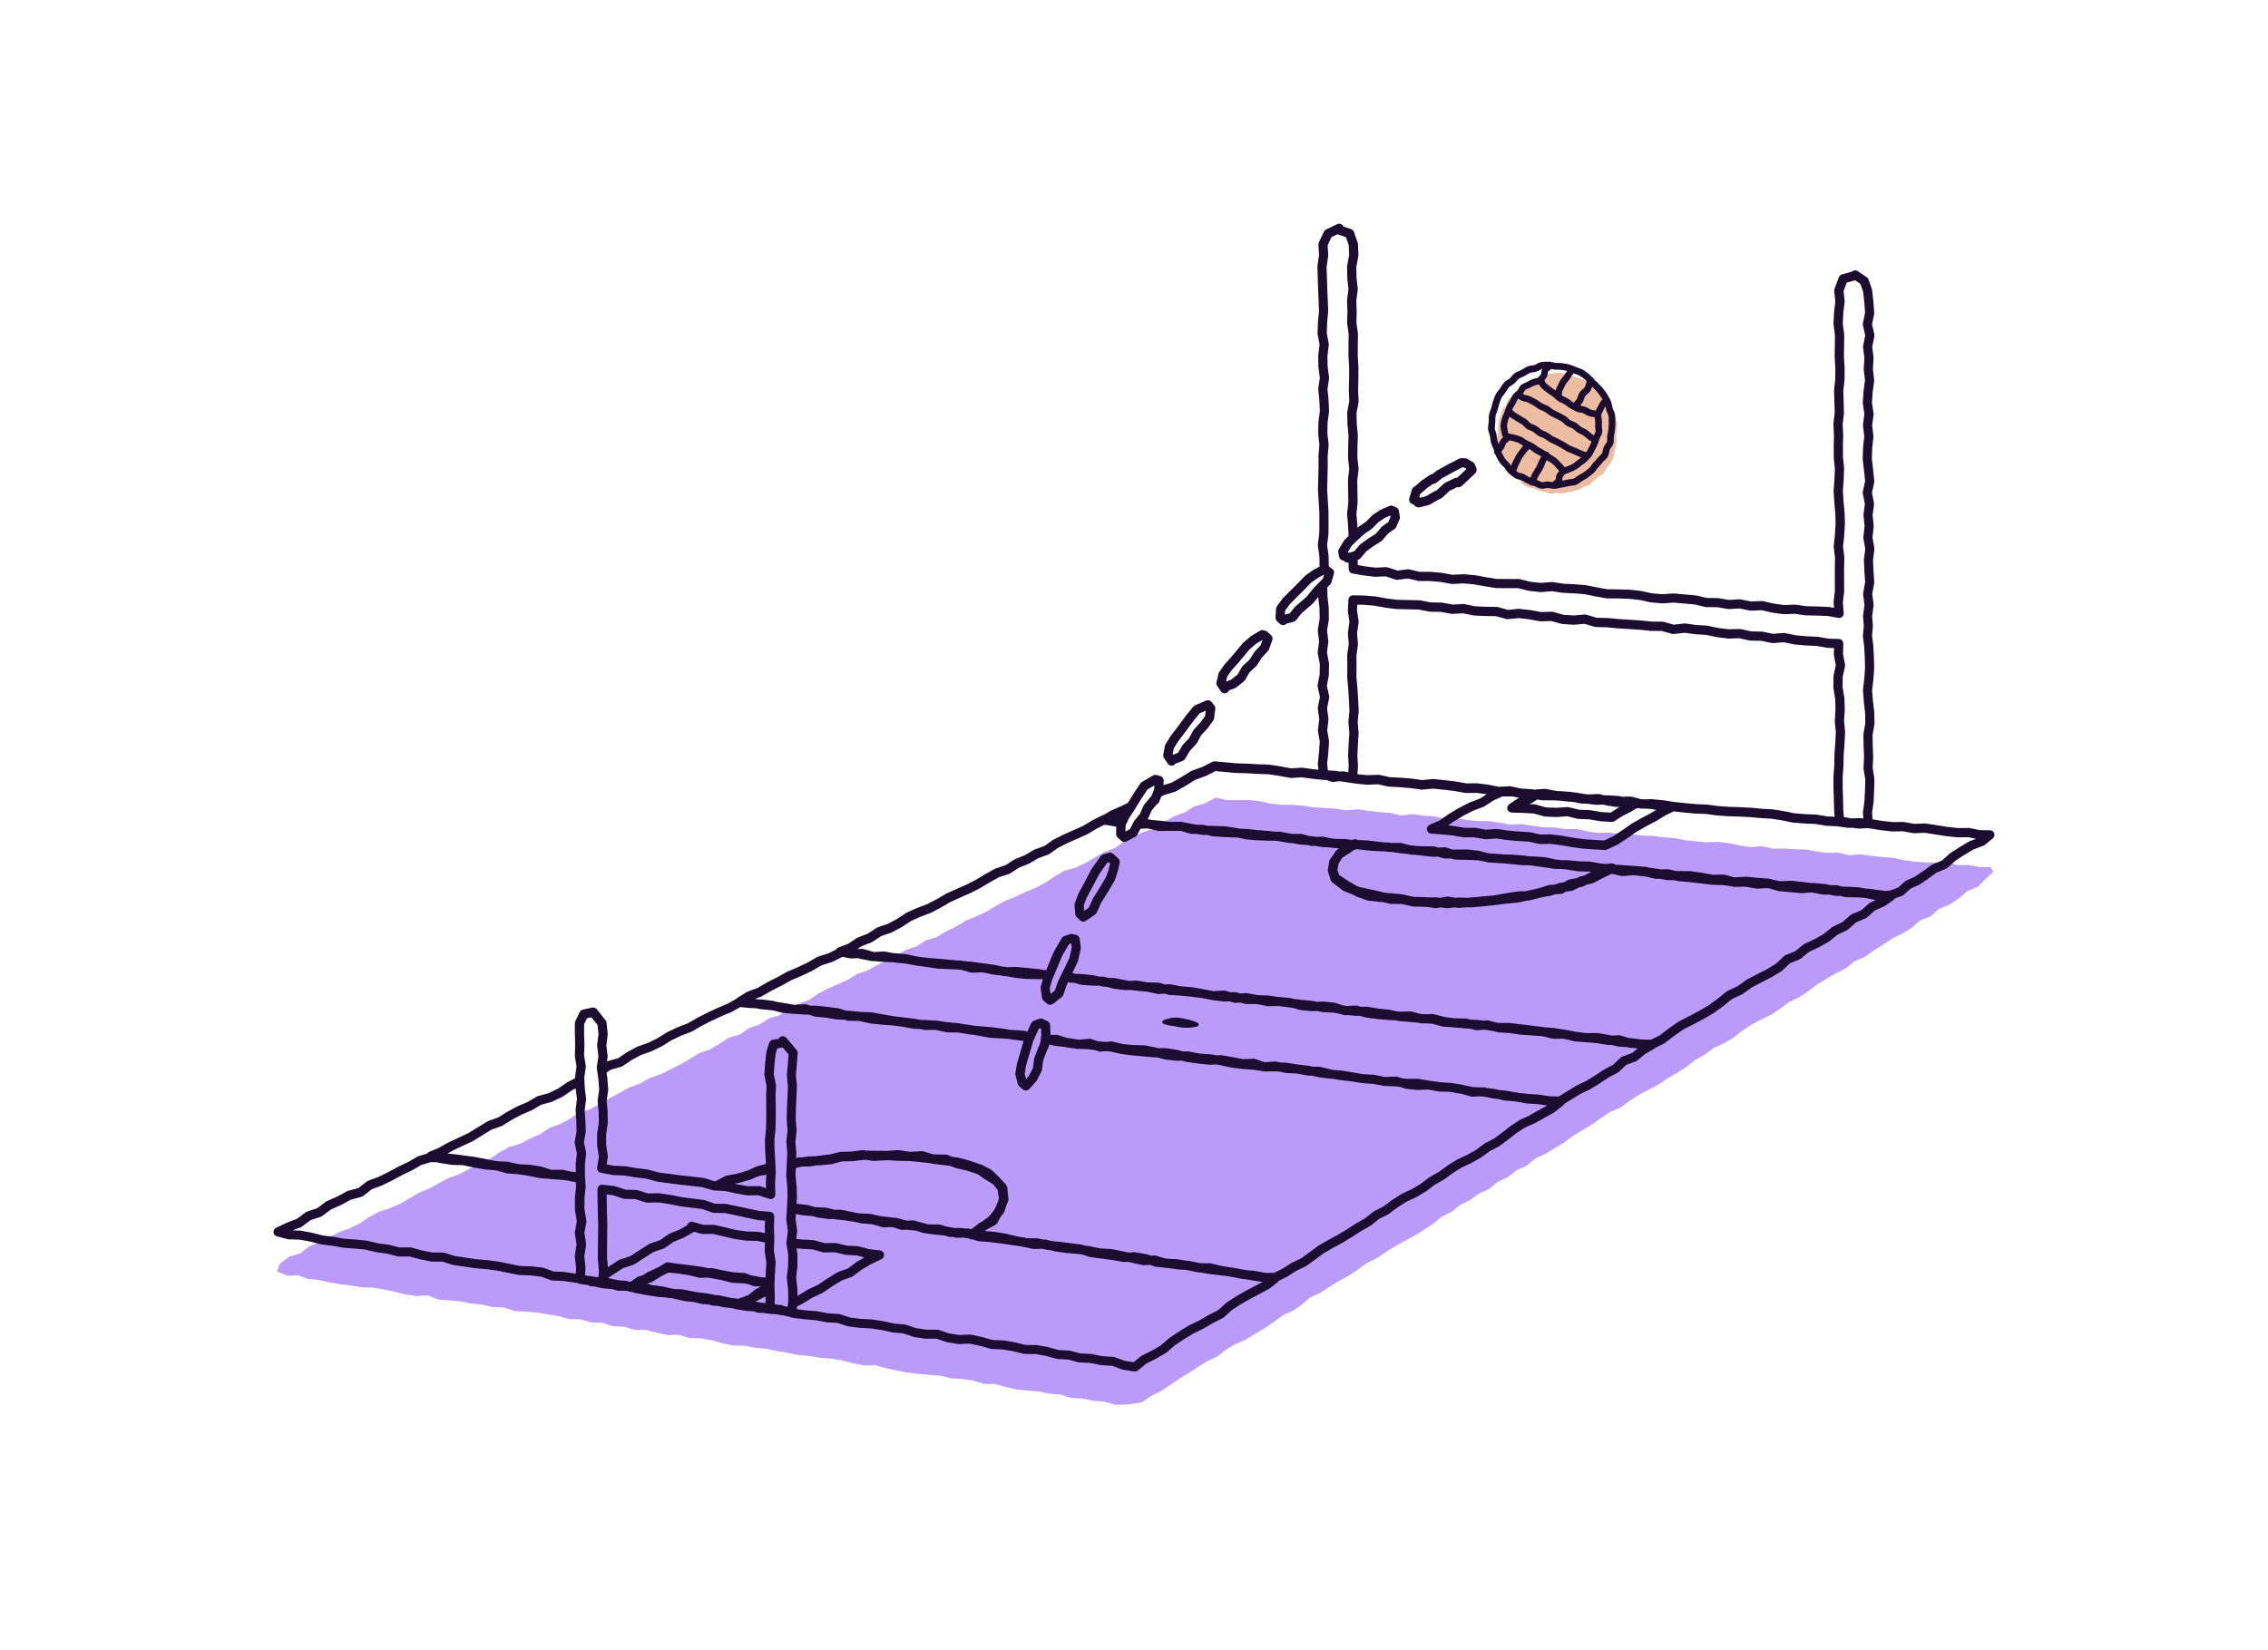
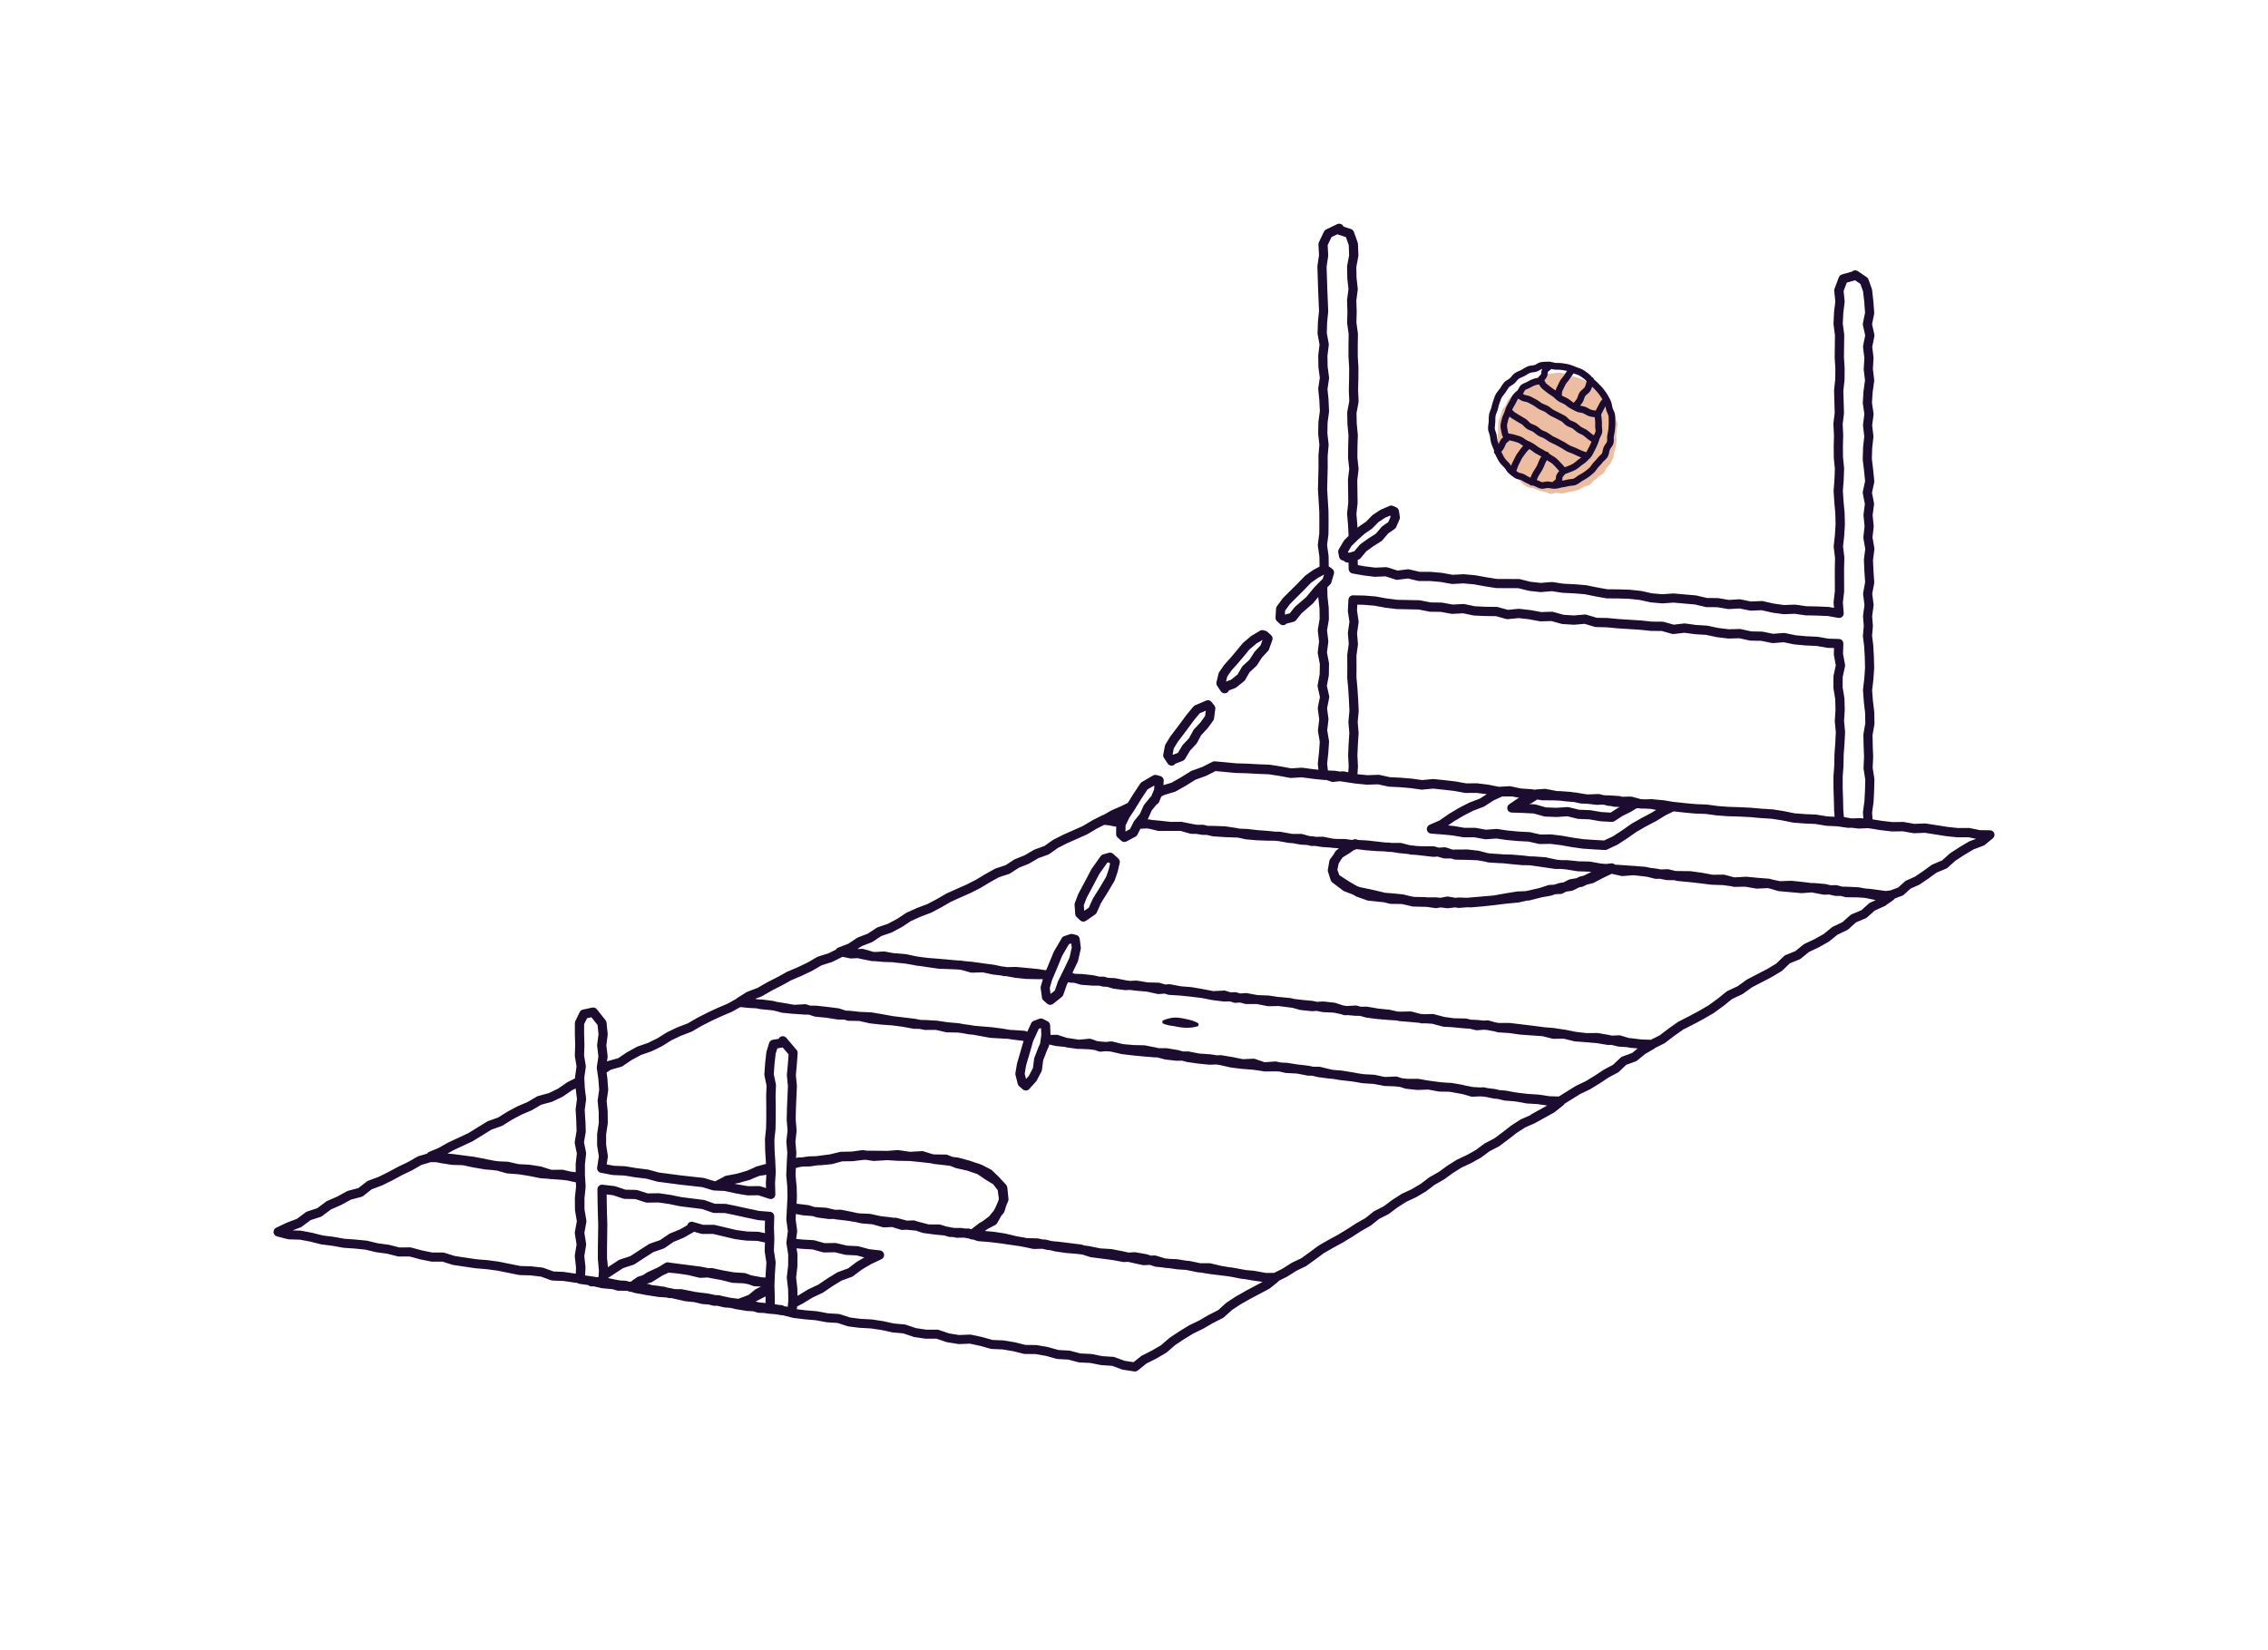
<svg xmlns="http://www.w3.org/2000/svg" id="Layer_1" data-name="Layer 1" viewBox="0 0 687.09 500">
  <defs>
    <style>
      .cls-1 {
        fill: #ba9bf9;
      }

      .cls-2 {
        fill: #edbda1;
      }

      .cls-3 {
        fill: #1c0c2f;
      }
    </style>
  </defs>
-   <polygon class="cls-1" points="603.81 263.99 603.04 262.73 599.73 262.71 596.48 262.1 593.16 262.12 589.93 261.32 586.62 261.33 583.31 261.31 580.02 261.07 576.75 260.63 573.5 259.91 570.18 259.67 566.88 259.3 563.59 258.84 560.23 259.13 556.96 258.36 553.62 258.4 550.32 258 547.04 257.39 543.71 257.32 540.4 257.08 537.06 257.14 533.79 256.37 530.43 256.66 527.14 256.17 523.86 255.5 520.57 255.05 517.22 255.22 513.91 254.94 510.6 254.59 507.33 253.95 504.01 253.69 500.72 253.26 497.39 253.15 494.09 252.77 490.75 252.85 487.47 252.22 484.12 252.35 480.83 251.88 477.55 251.16 474.21 251.19 470.92 250.7 467.58 250.66 464.28 250.21 460.99 249.68 457.64 249.87 454.36 249.26 451.06 248.78 447.72 248.79 444.42 248.42 441.13 247.91 437.77 248.15 434.51 247.35 431.19 247.14 427.89 246.67 424.52 247.1 421.25 246.31 417.94 246.05 414.64 245.69 411.34 245.19 407.98 245.52 404.69 245.04 401.37 244.8 398.05 244.62 394.76 244.12 391.44 243.85 388.11 243.86 384.81 243.44 381.53 242.76 378.23 242.37 374.9 242.39 371.57 242.4 368.28 241.66 364.96 243.43 361.68 244.39 358.82 246.2 355.63 247.34 352.71 249.04 349.92 250.99 346.68 252.02 343.56 253.3 340.59 254.9 337.83 256.89 334.66 258.09 331.73 259.75 328.83 261.48 325.78 262.92 322.47 263.84 319.54 265.52 316.73 267.42 313.75 269 310.63 270.29 307.58 271.72 304.45 272.99 301.49 274.59 298.6 276.34 295.54 277.75 292.42 279.04 289.58 280.77 286.59 282.21 283.75 283.94 280.53 284.91 277.72 286.71 274.55 287.77 271.67 289.43 268.73 290.95 265.75 292.41 262.84 294.02 259.68 295.11 256.84 296.85 253.82 298.24 250.77 299.56 247.83 301.11 245.06 303 241.91 304.13 238.89 305.51 236.21 307.57 232.99 308.53 230.13 310.37 226.92 311.5 224.12 313.46 220.81 314.38 217.97 316.26 215.05 317.98 211.83 319.08 208.95 320.88 206 322.54 202.99 324.08 199.94 325.54 196.74 326.7 193.79 328.35 190.59 329.51 187.64 331.16 184.66 332.77 181.69 334.38 178.77 336.11 175.47 337.07 172.65 338.99 169.67 340.59 166.46 341.73 163.63 343.63 160.54 345 157.56 346.59 154.24 347.51 151.28 349.17 148.47 351.1 145.42 352.57 142.38 354.05 139.41 355.67 136.2 356.82 133.19 358.35 130.25 360.03 127.1 361.31 124.18 363.02 121.25 364.73 118.14 366.07 114.88 367.12 111.9 368.71 109.07 370.63 106.05 372.14 102.84 373.29 99.79 374.75 96.83 376.4 93.66 377.61 90.98 379.79 87.67 380.74 84.82 382.86 83.92 385.21 87.16 386.54 90.33 386.41 93.31 387.5 96.43 387.78 99.7 388.51 103 389.09 106.33 389.49 109.63 390.05 113 390.13 116.3 390.69 119.58 391.38 122.84 392.2 126.16 392.67 129.57 392.49 132.77 393.72 136.11 393.99 139.45 394.29 142.73 394.96 146.07 395.26 149.34 396.03 152.71 396.17 155.93 397.23 159.29 397.42 162.64 397.69 165.95 398.22 169.25 398.77 172.5 399.67 175.88 399.74 179.12 400.68 182.49 400.78 185.71 401.83 189.08 401.97 192.31 402.96 195.7 402.95 198.96 403.79 202.24 404.48 205.64 404.42 208.87 405.4 212.25 405.49 215.54 406.06 218.79 406.94 222.07 407.67 225.44 407.74 228.74 408.34 232.08 408.64 235.36 409.31 238.66 409.9 241.94 410.56 245.28 410.83 248.57 411.42 251.92 411.66 255.22 412.21 258.47 413.08 261.75 413.71 265.15 413.64 268.39 414.53 271.66 415.26 274.95 415.87 278.27 416.27 281.61 416.56 284.95 416.83 288.21 417.62 291.57 417.81 294.88 418.27 298.1 419.32 301.48 419.34 304.73 420.24 308 421 311.33 421.33 314.67 421.59 317.96 422.26 321.3 422.55 324.53 423.56 327.89 423.73 331.17 424.41 334.52 424.68 337.92 425.64 341.48 425.53 345.9 424.92 348.63 422.99 351.66 421.54 354.43 419.66 357.2 417.8 360.05 416.05 362.85 414.23 365.68 412.46 368.72 411.02 371.37 408.96 374.24 407.25 377.35 405.92 380.17 404.14 383.06 402.45 385.84 400.59 388.52 398.58 391.59 397.19 394.37 395.33 396.92 393.11 399.98 391.7 402.78 389.87 405.62 388.12 408.57 386.53 411.35 384.67 414.07 382.72 417.07 381.22 419.83 379.34 422.68 377.6 425.6 375.98 428.55 374.39 431.37 372.6 434.18 370.8 436.78 368.64 439.77 367.14 442.41 365.05 445.41 363.55 448.13 361.59 451.2 360.21 453.78 358.03 456.85 356.63 459.48 354.53 462.57 353.16 465.15 350.97 468.21 349.56 471.07 347.83 473.94 346.1 476.63 344.1 479.49 342.37 482.36 340.66 485.07 338.69 487.87 336.85 490.99 335.53 493.68 333.53 496.48 331.7 499.46 330.17 502.43 328.62 505.18 326.72 508.09 325.06 510.92 323.28 513.54 321.17 516.46 319.54 519.14 317.51 522.21 316.12 525.09 314.43 527.73 312.33 530.53 310.5 533.49 308.92 536.53 307.48 539.3 305.61 541.98 303.6 545.03 302.18 547.81 300.31 550.49 298.29 553.34 296.54 556.25 294.89 559.23 293.36 561.85 291.23 564.95 289.9 567.68 287.97 570.53 286.21 573.28 284.31 576.3 282.84 579.15 281.11 581.69 278.87 584.87 277.66 587.41 275.37 590.59 274.1 593.4 272.23 595.98 270 599.13 268.68 601.54 266.29 603.91 264.12 603.81 263.99" />
  <g>
    <path class="cls-2" d="M476.73,148.79c-.58.16-1.15.24-1.72.34-.59.1-1.14.34-1.73.38-.59.04-1.18-.17-1.76-.18-.59-.02-1.21.37-1.79.3-.59-.07-1.13-.47-1.71-.58-.58-.11-1.14-.27-1.71-.43-.57-.16-1.08-.44-1.63-.66-.55-.22-1.29-.04-1.81-.33-.52-.29-1.06-.61-1.53-.96-.47-.35-.77-.94-1.21-1.35-.43-.4-.96-.73-1.35-1.17-.39-.44-.7-.96-1.07-1.43-.37-.46-.56-1.06-.92-1.54-.35-.48-.76-.91-1.08-1.42-.32-.5-.5-1.07-.75-1.61-.25-.53-.77-.97-.93-1.55-.17-.58-.1-1.21-.18-1.8-.08-.6-.26-1.18-.27-1.78,0-.6.22-1.19.26-1.78.04-.6-.05-1.21.02-1.79.07-.59,0-1.22.12-1.79.13-.58.44-1.12.62-1.68.18-.56.24-1.19.47-1.73.24-.54.81-.92,1.1-1.44.29-.52.36-1.17.7-1.65.34-.48.88-.81,1.27-1.25.39-.44.7-.96,1.13-1.37.43-.4,1.06-.56,1.52-.93.46-.37.66-1.09,1.14-1.45.47-.36,1.04-.62,1.54-.95.5-.32,1.19-.32,1.73-.58.53-.26,1.02-.6,1.6-.76.58-.17,1.15-.39,1.74-.5.6-.11,1.2-.16,1.8-.21.61-.05,1.21-.24,1.81-.23.61,0,1.22.15,1.81.22.6.07,1.12.49,1.7.64.58.15,1.15.25,1.72.47.56.21,1.17.31,1.71.57.54.26,1.13.44,1.65.73.52.29,1.09.53,1.59.86.5.33.87.84,1.34,1.22.47.37,1.11.57,1.54.99.42.42.73.98,1.1,1.45.37.47.64,1.02.95,1.53.31.5.51,1.08.77,1.62.26.53.83.95,1.04,1.52.21.56.03,1.25.2,1.83.17.58.63,1.09.72,1.67.09.59-.24,1.22-.22,1.81.02.6-.09,1.17-.12,1.76-.03.6.16,1.2.09,1.79-.07.59-.14,1.18-.26,1.75-.12.58-.3,1.15-.47,1.71-.17.57-.12,1.23-.35,1.77-.23.54-.54,1.07-.83,1.59-.29.52-.8.91-1.14,1.38-.34.48-.49,1.13-.89,1.57-.39.44-1.06.62-1.49,1.03-.43.4-.9.75-1.37,1.12-.46.37-.74.99-1.23,1.32-.49.32-1.19.31-1.71.59-.52.27-.99.63-1.54.85-.54.22-1.11.33-1.69.5Z" />
    <g>
      <path class="cls-3" d="M604.17,252.49c-.2-.55-.72-.93-1.3-.93l-2.98-.03-3.15-.64c-.09-.02-.2-.03-.29-.03l-3.27.02-3.2-.34-6.55-1.03c-.09-.01-.19-.02-.28-.02l-3.2.13-3.14-.56c-.09-.02-.18-.03-.26-.02l-3.25.04-3.18-.37-2.83-.46-.14-2.01.44-3.23s0-.08.01-.12l.17-3.41.08-3.37c0-.08,0-.17-.02-.25l-.51-3.23.16-3.23s0-.08,0-.12l-.13-3.34-.06-3.23.56-3.24c.02-.09.02-.18.02-.26l-.06-3.37s0-.09-.01-.14l-.4-3.34-.24-3.21.38-3.24s0-.04,0-.06l.24-3.37s0-.09,0-.13l-.09-3.42-.19-3.37s0-.06,0-.1l-.36-2.83.25-2.84c0-.08,0-.15,0-.23l-.22-2.84.43-3.26c.02-.12.02-.24,0-.36l-.41-3.18.59-3.19c.02-.12.03-.23.02-.35l-.23-3.37-.15-3.28.42-3.28c.02-.14.01-.28-.01-.41l-.56-3.21.36-3.2c.01-.1.01-.19,0-.29l-.32-3.24.42-3.24c.02-.15.01-.3-.01-.45l-.6-3.12.67-3.12c.03-.14.04-.29.02-.43l-.34-3.43-.39-3.3.1-3.24.37-3.35c.01-.11.01-.21,0-.32l-.38-3.23.42-3.23c.02-.13.02-.25,0-.38l-.48-3.26.21-3.2.46-3.35c.02-.12.02-.24,0-.35l-.39-3.28.19-3.28c0-.08,0-.17,0-.25l-.39-3.18.64-3.18c.04-.19.04-.39,0-.58l-.69-3.11.63-3.12c.03-.12.03-.25.02-.38l-.26-3.46-.38-3.41c-.01-.11-.04-.21-.07-.31l-1.01-2.87c-.1-.28-.28-.52-.53-.69l-2.72-1.85c-.41-.28-.93-.32-1.38-.11-.14.06-.26.15-.37.25l-3.06.86c-.43.12-.77.44-.93.85l-1.32,3.52c-.08.2-.1.42-.08.63l.33,3.22-.39,3.22s0,.07,0,.1l-.16,3.37c0,.08,0,.17.01.25l.43,3.27-.09,6.65s0,.07,0,.1l.21,3.32-.03,3.25-.36,3.31c0,.06,0,.13,0,.19l.19,6.64-.39,3.27c0,.08-.01.16,0,.24l.17,3.32-.08,3.37.03,3.38s0,.08,0,.13l.32,3.28-.12,3.23-.26,3.38c0,.06,0,.13,0,.19l.22,3.41.3,3.33.08,3.27-.21,3.28-.36,3.35c-.01.11-.01.21,0,.32l.4,3.28-.07,3.32.02,6.67-.38,3.3c-.01.09-.01.18,0,.27l.12,1.55-1.52-.27c-.06-.01-.13-.02-.19-.02l-3.39-.14-3.28-.07-3.25-.47c-.08-.01-.16-.02-.25-.01l-3.26.12-3.15-.44-3.25-.74c-.12-.03-.25-.04-.37-.03l-3.22.14-3.15-.64c-.12-.02-.24-.03-.36-.03l-3.23.19-3.17-.54c-.08-.01-.15-.02-.23-.02l-3.21-.02-3.15-.75c-.06-.02-.13-.03-.2-.03l-6.7-.59c-.07,0-.15,0-.22,0l-3.28.23-3.15-.28-3.22-.71c-.05-.01-.1-.02-.15-.02l-3.34-.36s-.07,0-.1,0l-3.4-.11-3.25-.02-3.17-.57-3.31-.67c-.06-.01-.11-.02-.17-.02l-3.39-.27-3.29-.16-3.26-.5c-.11-.02-.22-.02-.33-.01l-3.27.27-3.11-.34-3.21-.8c-.11-.03-.22-.04-.33-.04l-6.64-.02-3.19-.51-3.32-.6s-.08-.01-.12-.02l-3.35-.3c-.07,0-.13,0-.2,0l-3.23.17-3.16-.57s-.08-.01-.13-.02l-3.35-.3s-.1,0-.12,0h-3.21s-3.15-.74-3.15-.74c-.16-.04-.33-.05-.49-.03l-3.11.38-2.99-.96c-.16-.05-.32-.07-.49-.07l-3.27.14-3.19-.4-2.07-.36-.05-1.6.23-.07c.26-.08.48-.23.66-.44l1.73-2.08,2.15-1.55,2.4-1.53c.12-.07.22-.17.31-.27l1.77-2.07,1.95-1.35c.21-.15.38-.35.48-.59l1-2.3c.11-.25.14-.52.1-.78l-.3-1.84c-.08-.47-.38-.86-.82-1.05l-.93-.41c-.35-.16-.76-.16-1.11,0l-2.52,1.09c-.07.03-.14.07-.21.11l-2.21,1.44c-.08.06-.16.12-.24.19l-1.88,1.92-2.2,1.52s-.1.07-.14.11l-.27.24-.05-.94-.28-3.27.36-3.27c0-.06,0-.11,0-.17l-.1-6.72.39-3.31c.01-.1.01-.21,0-.31l-.36-3.33.03-3.29.11-3.41c0-.06,0-.12,0-.18l-.33-3.35-.07-3.21.61-3.26c.02-.1.03-.21.02-.32l-.15-3.36.08-3.38.02-3.4s0-.06,0-.09l-.2-3.37v-3.34s.05-3.41.05-3.41c0-.07,0-.14-.01-.21l-.45-3.29.08-3.29s0-.05,0-.08l-.11-3.29.43-3.29c.01-.11.02-.22,0-.33l-.37-3.34-.06-3.2.61-3.26c.02-.1.03-.2.02-.31l-.13-3.4c0-.14-.03-.28-.08-.41l-1.15-3.26c-.14-.41-.47-.73-.88-.86l-2.27-.74c-.1-.25-.27-.48-.5-.64-.41-.29-.94-.33-1.4-.11l-3.37,1.61c-.29.14-.52.37-.66.66l-1.53,3.22c-.1.21-.15.44-.13.67l.17,3.24-.48,3.24c-.01.08-.02.16-.01.25l.21,6.76.28,6.66-.33,3.27s0,.06,0,.09l-.11,3.37c0,.1,0,.2.02.3l.58,3.16-.39,3.16c0,.06-.01.13-.01.19l.05,3.37c0,.05,0,.11.01.16l.42,3.18-.47,3.18c-.02.11-.02.23,0,.34l.33,3.34.15,3.21-.43,3.25c0,.05-.01.11-.01.16l-.06,3.38c0,.06,0,.12,0,.18l.36,3.24-.28,3.24s0,.09,0,.13l.02,3.33-.17,6.76s0,.07,0,.11l.4,6.73.02,3.32-.03,3.29-.43,3.3c-.02.12-.02.25,0,.37l.47,3.29.05,3.05-1.82.97c-.05.03-.1.06-.15.09l-2.29,1.62c-.07.05-.14.11-.2.17l-2.5,2.59-2.07,2.03-2.04,2.05c-.05.05-.1.1-.14.16l-1.71,2.34c-.16.22-.25.48-.27.74l-.15,2.68c-.02.41.14.82.44,1.1l.91.84c.26.24.6.37.95.37.09,0,.19,0,.28-.03.3-.06.57-.22.77-.45l2.13-.55c.29-.08.55-.24.74-.48l1.66-2.09,3.36-2.91c.06-.05.12-.11.17-.17l1.54-1.88s0,.08,0,.12l.37,3.31.05,3.18-.55,3.25c-.02.13-.03.27-.01.4l.38,3.2-.4,3.2c-.02.15-.01.29.01.44l.62,3.23-.05,3.11-.61,3.25c-.03.18-.03.37.01.56l.68,3.08-.62,3.08c-.03.15-.04.31-.02.46l.43,3.2-.38,3.2c-.02.13-.01.26,0,.39l.54,3.21-.22,3.15-.36,3.37c-.01.1-.01.21,0,.31l.19,1.65-1.56-.16-3.3-.44c-.09-.01-.18-.02-.27-.01l-3.19.19-3.16-.59-3.29-.5c-.05,0-.11-.01-.16-.02l-3.3-.12-3.36-.19-3.28-.09-6.51-.61c-.26-.02-.53.03-.76.15l-2.99,1.53-3.25,1.17c-.09.03-.18.08-.27.13l-2.97,1.85-2.9,1.64-2.45.74.08-1.32c.04-.66-.39-1.26-1.03-1.43l-1.14-.31c-.36-.1-.74-.04-1.06.14l-3.39,1.98c-.18.11-.34.26-.46.43l-2.18,3.3-1.6,2.59-2.06,1.01-2.86,1.24c-.05.02-.1.05-.15.07l-2.25,1.31c-.14.02-.28.06-.42.13l-2.98,1.51s-.06.03-.09.05l-2.77,1.66-5.96,2.65s-.04.02-.06.03l-2.94,1.49c-.06.03-.12.07-.17.1l-2.58,1.81-2.94,1.07c-.08.03-.15.06-.23.11l-2.76,1.62-2.97,1.2c-.08.03-.16.08-.24.12l-2.63,1.71-2.99.98c-.08.03-.17.06-.24.11l-2.93,1.63-2.79,1.68-2.86,1.46-3,1.32-3.05,1.38s-.08.04-.12.06l-2.87,1.67-2.86,1.5-3.06,1.15s-.05.02-.08.03l-3.05,1.37c-.07.03-.14.07-.2.11l-2.75,1.82-2.8,1.48-3.08,1.06c-.11.04-.21.09-.31.15l-2.68,1.77-2.99,1.15c-.1.04-.19.08-.27.14l-2.67,1.78-2.82,1.07s-.07.03-.1.05c-.35.1-.64.34-.81.65l-2.23,1.11-3.18,1.01c-.1.03-.19.07-.28.12l-2.9,1.68-3,1.43-3.11,1.32s-.09.04-.13.06l-2.94,1.63-3.04,1.54s-.05.02-.07.04l-2.86,1.66-3.1,1.17c-.09.03-.17.07-.25.12l-2.79,1.75c-.12.08-.23.17-.32.28l-2.59,1.45-3.09,1.31-3.11,1.45-3,1.54s-.04.02-.06.03l-2.83,1.64-3.06,1.17s-.07.03-.1.04l-3.05,1.45s-.09.05-.14.08l-2.81,1.76-2.89,1.42-3.13,1.09c-.07.02-.14.05-.2.09l-2.97,1.61s-.08.05-.12.07l-2.63,1.78-3.09.86c-.11.03-.21.08-.3.13l.2-1.31c.02-.12.02-.25,0-.37l-.38-3.19.4-3.2c.01-.1.01-.21,0-.32l-.34-3.37c-.03-.26-.13-.52-.29-.72l-2.65-3.35c-.34-.43-.91-.62-1.45-.48-.01,0-.02,0-.03,0l-2.76.59c-.42.09-.78.37-.96.76l-1.32,2.73c-.09.19-.14.4-.14.61v3.32s.1,3.24.1,3.24l-.11,3.24c0,.09,0,.18.02.27l.5,3.07-.44,3.07c-.01.09-.02.18-.01.27v.26s-2.26,1.12-2.26,1.12c-.06.03-.13.07-.18.11l-2.71,1.88-2.83,1.36-3.2.87c-.12.03-.23.08-.34.14l-2.85,1.67-3.03,1.3s-.07.03-.11.05l-2.98,1.59s-.06.03-.08.05l-2.75,1.72-3.06,1.09c-.09.03-.18.08-.26.13l-5.71,3.52-6.05,2.82s-.06.03-.1.05l-2.87,1.62-2.81,1.16c-.28.11-.5.31-.65.55l-2.58.76c-.1.03-.21.07-.3.13l-2.88,1.65-2.99,1.43s-.04.02-.06.03l-2.91,1.57-2.95,1.46-3.2,1.19c-.13.05-.26.12-.37.21l-2.57,2-3.14.84c-.11.03-.21.07-.31.12l-2.98,1.63-3.12,1.37c-.1.04-.19.1-.27.16l-2.63,1.98-3.1,1.02c-.14.05-.28.12-.4.21l-2.66,1.99-3.06,1.17s-.07.03-.1.04l-3.15,1.5c-.53.25-.84.81-.79,1.39s.47,1.07,1.04,1.22l3.31.86c.1.03.21.04.31.04l3.29.09,3.16.59,3.24.82c.06.01.11.03.17.03l3.31.42,3.28.59s.1.01.15.02l3.33.23,3.26.33,3.2.76s.09.02.14.03l3.26.44,3.2.82c.12.03.22.05.35.04l3.22-.02,3.09.84s.06.02.09.02l3.31.67c.09.02.18.03.28.03h3.19s3.04.96,3.04.96c.07.02.15.04.22.05l6.65.99s.06,0,.09.01l3.33.28,3.26.43,6.56,1.32c.08.02.16.02.23.03l3.33.1,3.13.37,3.07,1.11c.13.05.28.08.42.08l3.31.13,3.27.48.99.13c.18.14.4.23.64.27l2.61.36c.27.26.63.41,1.01.4l.65-.02,2.37.55c.06.01.12.02.19.03l3.14.29,1.45.42c.12.04.25.05.38.05h1.8s.06.01.09.01l.72.03.17.02c.21.14.45.24.72.25l.32.02,1.1.33c.05.02.1.03.15.04l3.4.62,1.73.27s0,0,.01,0h.02s1.51.24,1.51.24c.08.02.15.04.23.05l1.34.08,1.27.09.5.14c.12.03.25.05.37.05h.65s.22.06.22.06c.02,0,.04,0,.05.01l3.29.74h0l.25.07c.07.02.15.03.22.04l2.86.3,2.22.54c.07.02.15.03.23.04l1.16.09h.04c.1.03.2.05.3.04h.16s.29.02.29.02l1.17.32c.12.03.24.05.37.05h.98s2.09.48,2.09.48c.07.02.15.03.23.03l1.07.07c.05,0,.1.03.15.03l.61.05,1.31.33s.07.02.11.02l3.38.55c.05,0,.11.01.16.02l1.81.08,1.18.39c.13.04.26.06.39.07l1.59.05,1.68.24s.05,0,.08,0l1.82.15.91.13.46.11c.11.03.21.04.32.04.05,0,.1,0,.15-.01l.49.07,2.98.76c.06.01.12.03.18.03l3.4.41,3.29.28,3.24.6c.06.01.11.02.17.02l3.2.2,3.08,1c.08.03.17.05.26.06l3.34.42s.07,0,.1,0l3.31.18,3.22.48,3.25.71c.06.01.11.02.17.03l3.2.29,3.08,1.04c.08.03.16.05.24.06l3.33.49c.07.01.14.01.2.01h3.18s3.02,1.02,3.02,1.02c.07.03.15.04.23.06l3.32.53c.09.01.18.02.28.02l3.25-.13,3.08.66,3.22.9c.1.03.21.05.32.05l3.3.14,3.18.53,3.23.8c.1.03.21.04.32.04l3.29.04,3.14.55,3.2.89c.1.03.19.04.29.05l3.24.18,3.14.82c.09.02.19.04.28.04l3.28.16,3.2.64c.06.01.12.02.19.02l3.17.2,3.03,1.11c.09.03.18.06.27.07l3.44.53c.07.01.14.02.21.02.32,0,.63-.11.88-.31l2.63-2.13,2.91-1.46s.05-.03.08-.04l2.93-1.71c.08-.04.15-.1.21-.15l2.52-2.19,2.7-1.8,2.83-1.73,3-1.45s.06-.03.09-.05l2.89-1.68,2.99-1.52c.11-.06.21-.13.3-.21l2.47-2.23,2.62-1.72,2.79-1.58,5.8-3.08c.08-.04.15-.09.22-.14l2.37-1.89c.14-.11.25-.24.33-.39l2.49-1.25s.08-.05.12-.07l2.7-1.72,2.9-1.39c.07-.04.15-.08.21-.13l2.68-1.94,2.58-1.91,2.75-1.58,2.89-1.57s.04-.02.06-.03l2.84-1.73,2.73-1.76,2.82-1.61c.06-.04.12-.08.18-.12l2.47-1.97,2.81-1.43c.07-.04.14-.08.2-.13l2.59-1.95,2.65-1.68,2.91-1.36s.08-.04.12-.06l2.82-1.67s.09-.06.13-.09l2.55-1.93,2.77-1.58s.09-.05.13-.08l2.61-1.9,2.65-1.67,2.9-1.35s.06-.03.1-.05l2.84-1.6c.05-.03.1-.06.15-.09l2.54-1.88,2.8-1.46c.07-.03.13-.07.19-.12l2.65-1.97,2.53-1.98,2.6-1.67,2.91-1.29s.07-.03.11-.05l5.7-3.17c.06-.04.13-.08.18-.12l2.62-2.06c.17-.13.3-.29.38-.48l4.83-2.99,2.9-1.39s.09-.04.13-.07l2.83-1.74,2.68-1.77,2.84-1.52c.11-.06.21-.13.3-.22l2.21-2.1,2.87-1.05c.15-.05.28-.13.4-.23l2.48-2.02,2.71-1.57c.13-.07.24-.17.33-.27l2.71-1.35c.08-.04.15-.09.22-.14l2.75-2.1,2.78-1.96,3.06-1.55,3.13-1.67,3.02-1.76s.08-.05.12-.08l2.83-2.06s.04-.03.05-.04l2.61-2.1,3.03-1.42c.08-.04.15-.08.22-.13l2.75-1.98,6.02-3.13s.05-.03.07-.04l2.89-1.74c.09-.05.17-.12.25-.19l2.29-2.2,2.92-1.18c.13-.05.25-.12.36-.21l2.5-2.04,2.91-1.37s.06-.03.09-.05l2.94-1.65c.07-.04.13-.08.19-.13l2.51-2.03,2.91-1.39c.12-.06.23-.13.33-.22l2.37-2.12,2.92-1.23c.14-.06.27-.14.38-.24l2.39-2.12,2.9-1.3c.08-.04.16-.08.23-.13l2.49-1.75c.18-.12.32-.28.42-.46l2.26-.84c.17-.06.32-.15.45-.27l2.09-1.89,2.55-1.14c.07-.03.15-.07.21-.12l2.52-1.7,2.57-1.87,2.96-1.24c.14-.06.27-.14.39-.25l2.44-2.18,2.66-1.72,2.75-1.64,3.06-1.16c.14-.05.27-.13.39-.23l2.41-1.98c.45-.38.62-.99.42-1.55ZM413.31,161.79l2.24-1.55c.07-.05.14-.11.2-.17l1.87-1.9,1.99-1.29,1.58-.68.07.43-.68,1.56-1.77,1.23c-.1.07-.19.15-.26.24l-1.75,2.05-2.26,1.44s-.04.03-.06.04l-2.33,1.68c-.1.07-.18.15-.26.24l-1.58,1.89-1.53.48c-.08-.04-.17-.07-.26-.1l-.21-.05,1.1-1.87,1.91-1.88,2-1.79ZM402.21,74.28l1.17-2.45,1.76-.84s.05.02.08.03l2.53.83.85,2.41.12,3.03-.6,3.25c-.02.09-.03.19-.02.28l.06,3.4s0,.09,0,.13l.36,3.23-.42,3.24c-.01.07-.01.15-.01.23l.11,3.36-.08,3.36c0,.07,0,.15.01.22l.45,3.3-.06,3.33v3.41s.01.05.01.08l.2,3.36-.02,3.33-.08,3.4s0,.06,0,.09l.14,3.24-.61,3.25c-.02.09-.03.19-.02.29l.07,3.4s0,.07,0,.11l.32,3.32-.1,3.35-.03,3.41c0,.05,0,.11,0,.16l.35,3.25-.38,3.25c0,.06-.01.12,0,.18l.1,6.72-.36,3.32c-.01.09-.01.18,0,.27l.29,3.35.16,3.22-1.25,1.23c-.09.09-.16.18-.22.29l-1.49,2.52c-.17.29-.23.64-.17.97l.25,1.32c.1.53.5.95,1.02,1.09l.4.1c.22.28.55.48.92.52l.17.02c.06,0,.12.01.18.01.05,0,.1-.02.16-.02l.06,2c.02.66.5,1.22,1.15,1.33l3.23.57s.04,0,.07.01l3.34.42c.08.01.16.01.23,0l3.14-.13,3.04.98c.19.06.4.08.6.06l3.17-.39,3.06.73c.11.03.21.04.32.04h3.32s3.22.28,3.22.28l3.26.59c.11.02.22.03.32.02l3.29-.18,3.19.29,3.29.59,3.33.53c.07.01.14.02.22.02l6.58.02,3.14.78c.06.02.12.03.19.03l3.34.37c.09.01.18.01.27,0l3.24-.27,3.17.48s.09.01.14.01l3.32.16,3.27.26,3.26.66,3.32.59c.08.01.16.02.24.02l3.34.02,3.31.11,3.22.34,3.23.71c.06.01.12.02.18.03l3.35.3c.07,0,.15,0,.22,0l3.29-.23,6.48.57,3.2.76c.1.02.21.04.31.04l3.26.02,3.21.55c.1.02.21.02.32.02l3.21-.19,3.14.64c.11.02.23.03.34.03l3.2-.14,3.12.71s.08.02.11.02l3.33.47c.08.01.16.02.24.01l3.26-.12,3.21.46c.06,0,.11.01.17.01l3.34.07,3.27.13,3.2.57c.43.07.86-.05,1.18-.34.32-.29.49-.71.45-1.14l-.25-3.21.38-3.25c0-.05,0-.11,0-.16l-.02-6.72.08-3.38c0-.07,0-.13,0-.2l-.39-3.22.35-3.22s0-.04,0-.06l.21-3.38s0-.08,0-.12l-.09-3.37s0-.06,0-.09l-.31-3.34-.21-3.28.25-3.33.12-3.38c0-.06,0-.12,0-.19l-.33-3.31-.03-3.27.09-3.37s0-.07,0-.11l-.16-3.26.39-3.26c0-.07.01-.14,0-.2l-.19-6.65.36-3.28s0-.09,0-.14l.03-3.37s0-.07,0-.1l-.21-3.32.09-6.68c0-.07,0-.14-.01-.21l-.43-3.25.16-3.2.4-3.32c.01-.1.01-.21,0-.31l-.31-3.05.96-2.55,2.51-.71,1.62,1.11.81,2.29.36,3.2.24,3.22-.65,3.22c-.04.19-.04.39,0,.58l.69,3.11-.63,3.11c-.03.15-.04.3-.02.44l.4,3.28-.19,3.28c0,.08,0,.16,0,.25l.38,3.23-.44,3.23s0,.07-.01.1l-.22,3.4c0,.1,0,.2.01.29l.47,3.21-.41,3.21c-.01.11-.02.23,0,.34l.38,3.24-.36,3.24s0,.07,0,.11l-.11,3.4c0,.07,0,.14,0,.21l.4,3.38.32,3.18-.69,3.19c-.04.18-.04.37,0,.56l.62,3.18-.41,3.18c-.01.1-.02.21,0,.32l.32,3.26-.36,3.26c-.01.13-.01.26.01.39l.56,3.2-.41,3.19c-.01.08-.01.16,0,.24l.15,3.43.22,3.23-.6,3.23c-.03.14-.03.29-.01.43l.41,3.22-.43,3.22c-.01.1-.02.19,0,.29l.22,2.87-.26,2.87c0,.1,0,.2,0,.3l.37,2.94.19,3.28.08,3.31-.23,3.27-.39,3.34c-.01.09-.01.18,0,.26l.25,3.37s0,.04,0,.06l.39,3.3.06,3.17-.56,3.24c-.02.09-.02.18-.02.27l.07,3.39.13,3.31-.16,3.31c0,.1,0,.19.02.29l.51,3.25-.08,3.21-.17,3.31-.45,3.31c-.01.09-.02.19,0,.28l.12,1.67-1.03-.09c-.06,0-.11,0-.17,0l-2.17.08-.76-.09-1.77-.33-.18-2.19-.07-3.35-.11-3.33v-3.32s.24-3.32.24-3.32c0-.03,0-.05,0-.08l.06-3.33.25-3.37.17-3.37c0-.07,0-.13,0-.2l-.31-3.26.21-3.26s0-.08,0-.13l-.09-3.37c0-.06,0-.13-.02-.19l-.53-3.25.02-3.11.7-3.23c.04-.18.04-.37,0-.55l-.6-3.22.1-3.08c.01-.37-.12-.73-.38-1-.25-.27-.6-.43-.97-.44l-3.14-.09-3.23-.56c-.06-.01-.12-.02-.17-.02l-3.33-.15-3.24-.3-3.24-.67c-.13-.03-.26-.04-.39-.02l-3.2.25-3.12-.64c-.08-.02-.17-.03-.26-.03l-3.23-.06-3.17-.7c-.11-.02-.23-.04-.34-.03l-3.28.09-3.18-.39-3.25-.69c-.07-.01-.14-.02-.21-.03l-3.3-.2-3.28-.45c-.12-.02-.23-.02-.35,0l-3.14.36-3.03-.85c-.12-.03-.24-.05-.36-.05l-3.31-.03-3.28-.35s-.04,0-.06,0l-6.66-.42-3.35-.32s-.07,0-.1,0l-3.18-.07-3.11-.93c-.17-.05-.34-.07-.52-.05l-3.3.28-3.1-.2-3.15-.88c-.14-.04-.28-.06-.42-.05l-3.23.1-3.17-.59s-.06-.01-.1-.01l-3.34-.38c-.1-.01-.2-.01-.3,0l-3.15.31-3.04-.84c-.12-.03-.24-.05-.36-.05l-3.32-.04-3.25-.15-3.2-.66c-.12-.02-.24-.03-.35-.03l-3.23.17-3.16-.58c-.08-.01-.15-.02-.23-.02l-3.25-.05-3.19-.62c-.08-.02-.16-.02-.24-.03l-6.66-.14-3.23-.4-3.28-.6s-.09-.01-.14-.02l-3.35-.27s-.06,0-.09,0l-3.33-.07c-.74-.02-1.38.57-1.42,1.32l-.17,3.27c0,.09,0,.19.01.28l.47,3.17-.46,3.17c-.01.1-.02.21-.01.31l.26,3.22-.45,3.22c0,.07-.01.13-.01.2l.02,3.35-.02,3.37s0,.09,0,.13l.3,3.33.21,3.35.15,3.27-.3,3.27c0,.08,0,.16,0,.24l.27,3.27-.21,3.29-.15,3.37s0,.09,0,.14l.17,3.28-.12,1.77-1.43-.25c-.13-.02-.26-.03-.39-.01l-.66.07-1.43-.22c-.05,0-.1-.01-.15-.02l-2-.09-.12-.04-.23-2,.35-3.26.23-3.37c0-.11,0-.22-.02-.33l-.53-3.18.37-3.17c.01-.12.01-.23,0-.35l-.42-3.14.63-3.14c.04-.19.04-.39,0-.58l-.69-3.09.58-3.09c.01-.08.02-.16.02-.23l.05-3.37c0-.09,0-.19-.02-.28l-.6-3.15.4-3.15c.01-.11.01-.23,0-.34l-.38-3.17.54-3.17c.01-.08.02-.17.02-.25l-.05-3.37s0-.09,0-.14l-.37-3.31-.06-2.82.88-.89c.16-.16.28-.36.34-.58l.78-2.61c.17-.56-.03-1.17-.5-1.51l-.92-.68s-.09-.06-.14-.09l-.05-3.08c0-.06,0-.11-.01-.17l-.45-3.19.41-3.19c0-.05.01-.11.01-.17l.03-3.4-.02-3.38s0-.05,0-.08l-.4-6.69.17-6.74-.02-3.31.29-3.31c0-.09,0-.18,0-.27l-.37-3.28.05-3.21.44-3.3c.01-.08.01-.16.01-.25l-.15-3.38s0-.05,0-.07l-.32-3.21.47-3.21c.02-.13.02-.26,0-.38l-.43-3.3-.05-3.2.4-3.28c.02-.14.01-.28-.01-.42l-.59-3.22.1-3.18.33-3.33c0-.07,0-.13,0-.2l-.28-6.73-.21-6.62.48-3.25c.01-.09.02-.18.01-.28l-.16-3.02ZM456.66,245.2c.17.58.69.98,1.3,1l3.47.11,3.21.17,3.15.88c.1.03.21.05.32.05l3.37.13s.1,0,.15,0l3.19-.22,3.1.76c.09.02.18.04.28.04l3.28.13,3.24.56c.05,0,.1.02.15.02l3.4.2s.06,0,.08,0c.27,0,.54-.08.76-.23l2.38-1.56,2.51-1.25s.07-.03.1-.05l1.74-1.05h.89s.15.06.15.06c.13.03.26.05.4.05l.83-.02,2.08.11,1.54.31-1.43.88-3.02,1.59-2.96,1.69s-.07.04-.11.07l-2.77,1.94-2.77,1.82-2.7,1.26-2.94-.16-3.25-.22-3.18-.45-3.26-.58s-.05,0-.07-.01l-3.28-.41c-.06,0-.13-.01-.19-.01l-3.15.04-3.08-.7c-.08-.02-.16-.03-.24-.03l-3.27-.17-3.22-.3-3.23-.48c-.1-.02-.2-.02-.3-.01l-3.16.23-3.09-.56c-.08-.01-.16-.02-.25-.02h-3.2s-3.15-.54-3.15-.54c-.03,0-.07-.01-.1-.01l-1.68-.16,1.75-1.22,2.89-1.72,2.96-1.52,3.18-1.21c.09-.03.18-.08.26-.13l2.82-1.82,2.61-1.18h2.9s2.21.42,2.21.42l-.18.06c-.12.04-.23.1-.33.17l-2.53,1.73c-.5.34-.72.96-.55,1.54ZM463.28,243.61l.49-.17c.11-.04.21-.09.3-.15l1.64-1.05,1.29.21c.08.01.15.02.23.02h1.56s.12.02.12.02c.07.01.14.02.2.01h1.82s1.68.09,1.68.09l1.73.2,2.59.22,1.89.42c.08.02.17.03.25.03l1.84.07,2.71.32c.07,0,.14.01.2,0l1.93-.06,1.36.35c.11.03.22.04.34.04h.4s.98.22.98.22c.08.02.15.03.23.03l1.65.08-.55.27s-.1.05-.14.08l-2.07,1.35-2.87-.17-3.26-.56c-.06-.01-.12-.02-.18-.02l-3.23-.12-3.17-.77c-.14-.03-.28-.05-.43-.04l-3.33.22-3.13-.12-3.14-.88c-.1-.03-.2-.04-.3-.05l-1.66-.08ZM500.66,242.13c-.06,0-.11,0-.17,0l-2.35.06-1.01-.06-2.73-.73c-.13-.03-.25-.05-.39-.05l-2.59.05-.6-.16c-.09-.02-.18-.04-.27-.05l-3.32-.22s-.09,0-.13,0l-.8.02-.16-.04c-.08-.02-.16-.03-.24-.03h-.13s-1.16-.3-1.16-.3c-.13-.03-.26-.05-.4-.04l-3.18.12-1.31-.17-2.29-.39s-.08-.01-.12-.02l-.75-.06-.43-.09c-.07-.01-.13-.02-.2-.03l-3.35-.25s-.06,0-.11,0h-.54s-.5-.06-.5-.06l-3.18-.6c-.12-.02-.25-.03-.37-.02l-1.89.15c-.23-.04-.46-.02-.68.06l-.43.04-.71-.12s-.09-.01-.14-.02l-3.22-.21-3.18-.67c-.12-.03-.24-.04-.37-.03l-3.18.18-3.11-.62s-.07-.01-.1-.02l-3.3-.41c-.06,0-.12-.01-.18-.01l-3.21.02-3.16-.57s-.06,0-.08-.01l-3.32-.39-3.31-.34c-.09,0-.19,0-.28,0l-3.2.31-3.13-.44s-.05,0-.07,0l-3.36-.28-3.21-.16-3.16-.69c-.11-.03-.23-.03-.35-.03l-3.26.12-3.06-.29.16-2.26c0-.06,0-.11,0-.17l-.17-3.3.15-3.28.21-3.37c0-.07,0-.14,0-.2l-.27-3.25.3-3.25c0-.06,0-.13,0-.19l-.16-3.39-.22-3.41-.3-3.3.02-3.32-.02-3.27.45-3.27c.01-.1.02-.2,0-.3l-.26-3.22.46-3.21c.02-.13.02-.27,0-.4l-.48-3.24.09-1.78,1.94.04,3.24.27,3.25.6s.05,0,.08.01l3.34.41s.09,0,.14.01l6.62.14,3.2.63c.08.02.16.02.25.03l3.25.05,3.21.58c.11.02.22.03.32.02l3.21-.17,3.14.65c.07.01.14.02.22.03l3.41.15,3.19.04,3.12.86c.17.05.34.06.51.04l3.26-.32,3.14.36,3.27.61c.1.02.2.03.3.02l3.17-.1,3.09.86c.09.03.19.04.29.05l3.35.21c.07,0,.14,0,.21,0l3.14-.27,3.03.91c.12.04.24.06.37.06l3.32.08,3.34.32,6.69.42,3.31.35s.09,0,.13,0l3.19.03,3.11.87c.17.05.36.06.54.04l3.24-.37,3.16.43s.07,0,.11.01l3.25.19,3.21.68s.08.02.12.02l3.34.41c.07,0,.14.01.21.01l3.21-.09,3.14.69c.09.02.18.03.28.03l3.24.06,3.19.66c.13.03.26.04.39.02l3.2-.25,3.12.64s.1.02.15.02l3.35.31s.04,0,.07,0l3.28.15,3.24.56c.07.01.13.02.2.02l1.84.05-.06,1.84c0,.1,0,.2.02.3l.57,3.09-.67,3.1c-.02.09-.03.19-.03.29l-.02,3.37c0,.08,0,.16.02.23l.53,3.28.08,3.21-.21,3.3c0,.07,0,.15,0,.22l.31,3.27-.16,3.24-.25,3.37s0,.05,0,.08l-.06,3.33-.24,3.33s0,.07,0,.1v3.41s.11,3.36.11,3.36l.08,3.37s0,.06,0,.08l.16,1.95-2.27-.11-3.21-.53c-.06-.01-.11-.02-.17-.02l-3.28-.14-3.23-.25-3.19-.65s-.04,0-.06-.01l-3.29-.52s-.09-.01-.13-.01l-3.28-.2-3.31-.3s-.04,0-.06,0l-3.35-.17-3.3-.1-3.24-.24-3.26-.44s-.09-.01-.13-.01l-3.29-.13-3.25-.3-3.3-.36s-.1,0-.15,0c0,0,0,0-.01,0l-2.97-.5s-.07-.01-.1-.01l-3.26-.3ZM398.15,177.97l-2.41,2.93-3.37,2.91c-.07.06-.13.12-.18.19l-1.46,1.83-1.48.39.07-1.2,1.41-1.93,1.95-1.97,2.08-2.05,2.44-2.52,2.12-1.49,1.79-.96-.36,1.23-2.5,2.54s-.06.06-.09.09ZM343.63,245.47l2.03-3.29,1.98-2.99,2.07-1.21-.07,1.21-.87,2.1c-.13.08-.24.18-.34.3l-1.79,2.21c-.08.09-.14.2-.19.31l-1.09,2.44-1.73,2.16c-.06.07-.11.15-.15.24l-1.16,2.26-1.37.73.04-1.87,1.15-2.35,1.5-2.23ZM339.09,247.57l-.03.07h-.07s-.04,0-.04,0l.13-.06ZM177.32,339.47l-.18-3.15.41-3.15c.02-.12.02-.23,0-.35l-.39-3.23-.15-3.1.45-3.15c.02-.14.02-.28,0-.42l-.51-3.15.1-3.15s0-.06,0-.08l-.09-3.25v-2.96s.87-1.82.87-1.82l1.35-.29,1.85,2.34.29,2.8-.41,3.21c-.01.11-.01.23,0,.34l.38,3.18-.48,3.17c-.02.13-.02.27,0,.4l.47,3.32.24,3.17-.45,3.21c-.02.11-.02.22,0,.33l.31,3.31.03,3.19-.49,3.25c-.01.07-.02.14-.02.21v3.36c0,.07.01.14.02.21l.5,3.15-.51,3.38c-.11.74.38,1.44,1.12,1.58l3.59.68c.07.01.13.02.2.02l3.36.14,3.29.55s.04,0,.06,0l3.3.4,3.23.88c.06.02.13.03.19.04l6.81.9,6.69.74,3.18.96c.11.03.23.05.34.06l3.32.15,3.23.72s.05,0,.07.01l3.38.58c.08.01.17.02.25.02l3.24-.03,3.3,1.08c.43.14.9.06,1.27-.21s.57-.7.56-1.15l-.09-3.46.21-3.22c0-.05,0-.1,0-.15l-.15-3.31-.2-3.25-.06-3.17.34-3.2s0-.08,0-.12l.07-3.31v-3.3s-.05-3.25-.05-3.25l.12-3.24c0-.11,0-.22-.03-.33l-.63-3.1.21-3.06.35-3.12.51-1.65,1.63-.26,1.78,2.09-.2,2.77-.31,3.37c0,.09,0,.17,0,.26l.31,3.27-.29,6.66-.08,3.36s0,.1,0,.15l.26,3.23-.36,3.23c-.01.09-.01.18,0,.28l.29,3.26-.18,3.28-.14,3.36c0,.06,0,.12,0,.18l.3,3.31.07,3.26-.35,6.72c0,.09,0,.18.01.26l.46,3.33-.44,3.33c-.02.13-.02.27,0,.4l.54,3.4-.02,3.32-.4,3.44c-.01.11-.01.21,0,.32l.39,3.45.06,3.37-.17,1.89-1.07-.15c-.21-.18-.47-.3-.77-.33l-1.38-.14s0,0,0-.01l-.73-.16.03-2.08s0-.04,0-.06l-.11-3.47.13-3.43.23-3.51c0-.1,0-.2-.01-.3l-.52-3.38.14-3.38s0-.07,0-.11l-.12-3.47.1-3.36c.02-.74-.54-1.37-1.29-1.43l-3.22-.25-3.26-.68-3.37-.74-3.36-.7c-.09-.02-.18-.03-.27-.03l-3.23-.04-3.07-1.08c-.09-.03-.19-.06-.28-.07l-6.75-.85-3.3-.67s-.05-.01-.08-.01l-3.39-.49c-.07-.01-.15-.01-.22-.01l-3.25.05-3.08-.99c-.13-.04-.26-.06-.39-.07l-3.24-.07-3.1-1.03c-.09-.03-.18-.05-.28-.06l-3.59-.42c-.4-.05-.8.08-1.09.35-.3.27-.47.65-.46,1.05l.04,3.72.08,3.53.11,3.48-.1,7.02v3.51s.01.08.02.12l.3,3.4-.13,1.8-.58.02-1.32-.21-2.16-.3.12-2.31c0-.07,0-.15,0-.22l-.36-3.33.54-3.33c.02-.15.02-.29,0-.44l-.52-3.28.6-3.28c.03-.16.03-.32,0-.48l-.57-3.4v-3.32s.35-3.44.35-3.44c0-.08.01-.16,0-.23l-.21-3.35v-3.26s.35-3.2.35-3.2c.02-.15.01-.3-.02-.44l-.62-3.03.52-3.03c.02-.09.02-.18.02-.28l-.1-3.32ZM232.05,359.97l-1.64-.53c-.14-.05-.29-.07-.44-.07l-3.35.03-3.22-.55-.84-.19,1.3-.25s.09-.02.14-.03l1.07-.33,2.09-.57c.08-.02.15-.05.22-.08l.91-.42,1.8-.72,2.08-.31-.15,2.34s0,.08,0,.13l.04,1.55ZM241.3,359.33s0-.06,0-.1l-.29-3.27.09-2.06,1.27-.33.87-.13,2.05-.02c.07,0,.13,0,.2-.02l2.18-.33.88-.02s.07,0,.1,0l3.24-.32c.08,0,.15-.02.23-.04l3.02-.82,3.09-.04c.05,0,.1,0,.15-.01l3.15-.39h.97s2.01.31,2.01.31c.1.01.19.02.29.01l3.69-.22.28-.02,3.19.2s.04,0,.06,0l3.63.06,3.56.36,2.95.34.42.13c.08.03.17.04.25.05l3.52.4,1.56.19,1.53.62c.07.03.14.05.22.07l3.39.76,3.11,1.07,2.3,1.58s.04.03.07.04l2.35,1.43.02.02,1.35,1.75.36,2.68-.27.84-.79,1.81-.52.94-1.4,1.7-2.03,1.53-.76.4c-.07.04-.14.08-.2.13l-2.39,1.84-.5-.17c-.15-.05-.31-.08-.46-.07h-1.03s-.83-.13-.83-.13c-.08-.01-.15-.02-.23-.02l-2.26-.02-2.07-.4s-.09-.01-.13-.02h-.04s-1.74-.55-1.74-.55c-.13-.04-.27-.06-.41-.07l-3.22-.02-3.11-.8s-.07-.01-.1-.02l-.97-.33c-.16-.05-.32-.08-.49-.07l-1.9.07-3.14-.84c-.14-.04-.29-.06-.43-.05l-.58.03-.14-.05c-.08-.03-.17-.04-.26-.05l-3.27-.37-3.23-.69c-.07-.02-.15-.03-.23-.03l-3.3-.16-.54-.09-1.44-.32-3.3-.66c-.1-.02-.2-.03-.3-.03l-1.65.03-2.52-.6c-.08-.02-.16-.03-.24-.04l-3.34-.19h-.09s-1.7-.54-1.7-.54c-.08-.03-.16-.04-.25-.05l-3.38-.41h-.11s.1-1.93.1-1.93c0-.03,0-.06,0-.1l-.07-3.36ZM241.6,392.62l-.04-2.06s0-.09,0-.13l-.38-3.35.39-3.35c0-.05,0-.1,0-.15l.02-3.51c0-.08,0-.15-.02-.23l-.26-1.62,1.57.15,3.25.18,3.14.87c.13.04.27.05.39.05l3.26-.05,3.13.75c.08.02.17.03.26.04l3.25.16,2.28.62-2.18,1.27s-.09.06-.14.09l-2.59,1.95-3.06,1.12c-.09.03-.17.07-.25.12l-2.92,1.79s-.04.02-.06.04l-2.75,1.87-3.01,1.41s-.09.05-.13.07l-2.88,1.76-.29.15ZM220.09,392.92c-.09-.02-.18-.03-.27-.03l-1.19-.24-.48-.16c-.13-.04-.27-.07-.41-.07l-.95-.02-2.43-.49s-.06-.01-.1-.02l-.81-.1h-.01c-.11-.04-.21-.05-.32-.06h-.24s-1.96-.26-1.96-.26c-.05,0-.11-.01-.16-.01h-.03s-.82-.18-.82-.18l-3.36-.66c-.08-.02-.17-.03-.26-.03h-1.64s-.42-.05-.42-.05l-2.02-.41-1.07-.29c-.09-.03-.19-.04-.29-.05l-.63-.03-.33-.09c-.07-.02-.14-.03-.21-.04l-2.31-.28-.74-.27c-.12-.05-.25-.07-.39-.08l-.34-.02.05-.03,1.31-.4c.12-.04.23-.09.33-.15l2.68-1.67.45-.28,1.84-.86,2.84.27,3.2.49,3.2.78c.13.03.26.04.4.04l2.16-.1.91.18,3.25.59,3.21.81c.09.02.19.04.28.04l3.26.14,1.52.29,1.38.52c.14.05.28.08.43.09l1.82.08.09.02-1.48.73c-.1.05-.19.1-.27.17l-1.88,1.54-.34.18-2.87,1.07-2.44-.32-.36-.07-.78-.18ZM189.79,388.1c-.11-.03-.22-.05-.33-.06l-1.53-.07-1.66-.3-2.09-.45,4.58-3,3.15-1.02c.12-.04.23-.09.33-.16l5.65-3.66,3.13-1.08c.12-.04.23-.1.33-.17l2.73-1.87,3.06-1.26c.06-.02.11-.05.16-.08l2.98-1.71,2.14.61c.12.04.25.05.38.05h3.27s6.45,1.53,6.45,1.53c.05.01.09.02.14.03l3.36.45c.05,0,.1.01.15.01l3.28.08,2.3.5-.1,2.45c0,.09,0,.18.02.27l.51,3.37-.22,3.4-.04,1.1-1.16-.05-3.21-.61-1.59-.6c-.13-.05-.26-.08-.4-.09l-3.27-.21-3.16-.56-3.27-.71c-.12-.03-.24-.04-.36-.03l-.9.04-2.06-.42s-.07-.01-.1-.02l-9.67-1.25c-.39-.15-.84-.12-1.22.11l-2.12,1.29-3.37,1.57c-.07.03-.13.07-.19.11l-1.11.74-1.4.43c-.14.04-.28.11-.4.2l-1.88,1.34h-.11c-.05-.02-.11-.02-.16-.02h-.27s-.73-.22-.73-.22ZM183.9,381.54v-3.43s.09-7.03.09-7.03c0-.02,0-.04,0-.06l-.11-3.5-.07-3.5-.02-2.12,1.88.22,3.16,1.05c.13.04.27.07.41.07l3.25.07,3.11,1c.14.05.3.07.45.07l3.36-.05,3.24.46,3.32.68s.07.01.11.02l6.65.83,3.15,1.1c.14.05.29.08.44.08l3.33.04,3.21.67,3.37.74,3.36.71c.06.01.12.02.18.03l1.99.15-.06,2.08s0,.06,0,.09l.06,1.62-1.82-.39c-.09-.02-.17-.03-.26-.03l-3.34-.08-3.21-.43-6.56-1.55c-.1-.02-.21-.04-.31-.04h-3.23s-3.1-.89-3.1-.89c-.74-.21-1.51.22-1.72.96,0,.02,0,.03-.01.05l-2.16,1.24-3.11,1.28c-.09.04-.18.08-.26.14l-2.7,1.85-3.12,1.08c-.11.04-.21.09-.3.15l-5.64,3.65-3.15,1.02c-.12.04-.23.09-.33.16l-3.27,2.14-.21-2.39ZM228.91,394.35l1.63-.85,1.39-.7v.27s-.01,1.73-.01,1.73l-1.77-.16-1.25-.29ZM137.03,348.65l6.07-2.83s.1-.05.15-.08l5.65-3.48,3.07-1.09c.09-.03.19-.08.27-.13l2.84-1.77,2.89-1.54,3.06-1.31c.05-.02.11-.05.16-.08l2.76-1.62,3.15-.86c.08-.02.16-.05.24-.09l3.05-1.46c.07-.03.13-.07.19-.11l2.72-1.88,1.11-.54s0,.06,0,.09l.38,3.11-.4,3.11c-.01.09-.01.17,0,.26l.19,3.25.09,3.14-.54,3.15c-.03.17-.03.35,0,.52l.63,3.07-.35,3.07c0,.06,0,.11,0,.17v2.44s0,0,0,0l-1.73-.22-2.08-.5c-.11-.03-.23-.04-.35-.04l-2.81.04-.49-.04-2.9-.92c-.07-.02-.14-.04-.21-.05l-3.32-.52s-.1-.01-.14-.02l-3.25-.17-3.18-.71c-.08-.02-.16-.03-.24-.03l-2.69-.12h-.05c-.09-.04-.18-.05-.27-.06l-.73-.06-6.03-1.19s-.06-.01-.09-.02l-6.66-.88s-.04,0-.06,0l-1.57-.14,1.51-.85ZM171.01,385.38s-.1-.01-.15-.01l-3.17-.13-3.02-1.1c-.1-.04-.21-.06-.31-.07l-3.35-.39s-.08,0-.12,0l-3.27-.1-6.5-1.31s-.06-.01-.09-.02l-3.34-.44s-.04,0-.07,0l-3.32-.28-6.51-.97-3.14-.99c-.14-.04-.28-.07-.42-.07h-3.27s-3.12-.63-3.12-.63l-3.23-.88c-.12-.03-.26-.04-.38-.05l-3.23.02-3.11-.79c-.05-.01-.1-.02-.16-.03l-3.27-.44-3.22-.77c-.06-.01-.12-.02-.18-.03l-3.4-.34-3.3-.23-3.25-.58s-.05,0-.07-.01l-3.26-.41-3.2-.81s-.06-.01-.09-.02l-3.31-.62c-.07-.01-.15-.02-.22-.02l-2.32-.06,2.46-.94c.12-.05.23-.11.34-.19l2.63-1.97,3.1-1.02c.14-.05.28-.12.4-.21l2.69-2.02,3.02-1.33s.07-.03.11-.05l2.89-1.58,3.25-.87c.18-.05.35-.13.49-.25l2.62-2.04,3.06-1.14s.09-.04.13-.06l3.06-1.51,2.93-1.58,3-1.44s.06-.03.09-.05l2.78-1.6,2.81-.83,1.82.02.96.22s.06.01.09.02l3.37.54c.06.01.12.02.18.02l3.31.1,3.22.69s.04,0,.06.01l3.36.57s.08.01.12.02l2.51.2.41.08c.07.01.13.02.2.02l.37.02,2.96.83c.09.02.18.04.27.05l3.35.25,3.28.52,3.31.67c.06.01.12.02.18.02l2.49.18h.03c.14.06.29.07.44.08h.46s3.35.26,3.35.26l1.47.19,1.05.25s.04.01.07.01l1.26.24.08,1.27-.36,3.4c0,.05,0,.1,0,.15l.02,3.51c0,.08,0,.15.02.22l.55,3.27-.6,3.27c-.03.15-.03.31,0,.47l.52,3.29-.53,3.3c-.02.12-.02.25,0,.37l.37,3.41-.09,1.78-.12-.02-3.33-.49ZM377.31,391.17l-2.86,1.62s-.05.03-.08.05l-2.75,1.8c-.06.04-.12.08-.17.13l-2.41,2.18-2.86,1.46s-.05.02-.07.04l-2.88,1.67-3.02,1.46s-.08.04-.12.07l-2.93,1.8-2.82,1.88c-.05.03-.1.07-.14.11l-2.49,2.16-2.78,1.62-3,1.51c-.09.04-.17.1-.25.16l-2.27,1.83-2.7-.41-3.09-1.13c-.13-.05-.26-.07-.39-.08l-3.28-.2-3.21-.64c-.07-.01-.13-.02-.2-.03l-3.24-.16-3.13-.82c-.09-.02-.18-.04-.27-.04l-3.23-.18-3.12-.87s-.09-.02-.13-.03l-3.32-.58c-.07-.01-.15-.02-.23-.02l-3.24-.04-3.12-.78s-.07-.02-.11-.02l-3.32-.55c-.06-.01-.11-.02-.17-.02l-3.22-.13-3.11-.87s-.05-.01-.08-.02l-3.3-.71c-.11-.03-.23-.03-.35-.03l-3.29.13-3.07-.49-3.12-1.06c-.14-.05-.3-.07-.45-.07h-3.3s-3.11-.46-3.11-.46l-3.12-1.05c-.1-.03-.21-.06-.32-.07l-3.27-.29-3.21-.7s-.06-.01-.09-.02l-3.33-.5s-.09-.01-.13-.01l-3.33-.18-3.16-.4-3.12-1.01c-.11-.04-.23-.06-.34-.07l-3.29-.2-3.23-.6s-.09-.01-.14-.02l-3.31-.28-2.73-.33.08-.83,1.74-.91s.06-.03.08-.05l2.86-1.75,3.04-1.43c.07-.03.13-.07.19-.11l2.81-1.91,2.77-1.7,3.13-1.14c.13-.05.25-.11.36-.2l2.69-2.03,2.84-1.66,3.06-1.45c.56-.27.88-.87.78-1.49s-.6-1.09-1.22-1.16l-3.27-.38-3.19-.86c-.1-.03-.19-.04-.29-.05l-3.27-.16-3.18-.76c-.11-.03-.23-.04-.35-.04l-3.23.05-3.09-.86c-.1-.03-.19-.04-.29-.05l-3.34-.19-1.9-.18.29-2.2c.02-.12.02-.25,0-.37l-.46-3.39.08-1.6,1.97.38c.05.01.1.02.15.02l2.95.23,1.25.39c.07.02.15.04.23.05l3.33.45c.07,0,.14.01.21.01l1.4-.03.42.1c.06.01.11.02.17.03l3.31.38,2.58.41,1.81.4c.06.01.12.02.18.03l3.22.27,3.13.89c.15.04.3.06.46.05l2.35-.12,2.63.82c.15.05.31.08.46.06l1.3-.05,2.86.27,2,.67c.09.03.17.05.26.06l3.38.45,3.01.29,1.23.39c.13.04.27.06.41.07h.88s.98.2.98.2c.09.02.19.03.28.03l2.11-.03,1.6.28c.21.15.47.25.74.26l.42.02,1.31.44c.11.04.22.06.34.07l3.33.26,3.28.4,5.94.86,1.59.3,2.32.51c.11.02.22.04.33.03l2.51-.06,1.47.33c.06.01.12.02.18.03l.82.07,1.33.34s.1.02.14.03l3.33.48s.06,0,.09.01l3.33.27,1.53.2,2.23.73c.08.03.17.05.26.06l6.54.85,3.23.6c.11.02.22.03.33.02l1.18-.06,4.44.98c.12.03.24.03.36.03l1.84-.08,1.52.5c.1.03.2.05.3.06l2.32.23.24.07c.11.03.23.06.35.06l.89.04,2.73.39s.07,0,.11.01l2.3.14.46.07,3.27.67c.09.02.19.03.28.03h.37s3.07.5,3.07.5l5.4.66.89.15,3.31.64s.09.02.14.02l.89.08,2.48.43,2.84.39-5.19,2.75ZM463.75,337.82l-2.95,1.31c-.06.03-.13.06-.19.1l-2.74,1.76s-.07.05-.1.07l-2.56,2-2.54,1.88-2.8,1.46c-.07.03-.13.07-.19.12l-2.56,1.9-2.72,1.53-2.93,1.37c-.05.02-.1.05-.15.08l-2.76,1.74s-.05.03-.08.05l-2.58,1.88-2.79,1.59c-.05.03-.1.06-.15.1l-2.56,1.94-2.7,1.6-2.93,1.37c-.05.03-.11.05-.16.09l-2.77,1.76s-.06.04-.09.06l-2.54,1.91-2.82,1.44c-.08.04-.16.09-.24.15l-2.5,1.99-2.76,1.57s-.04.03-.06.04l-2.73,1.76-2.78,1.69-2.89,1.57-2.85,1.63s-.09.06-.14.09l-2.63,1.95-2.56,1.85-2.87,1.38s-.1.05-.15.08l-2.71,1.73-2.51,1.25-2.39.03-.36-.05-3.28-.59s-.08-.01-.13-.02l-2.35-.21-.71-.12-3.26-.61s-.06-.01-.09-.01l-1.13-.14-2.28-.38-3.24-.77c-.1-.03-.21-.04-.32-.04h-2.8s-3.22-.68-3.22-.68c-.07-.01-.13-.02-.2-.03l-.88-.06-2.69-.44c-.06,0-.11-.01-.17-.02l-2.34-.1-.41-.06s-.04,0-.06,0l-.72-.07-2.75-.84c-.15-.05-.31-.06-.47-.06l-1.07.05-1.2-.39c-.07-.02-.13-.04-.2-.05l-3.27-.57c-.1-.02-.21-.03-.31-.02l-1.82.1-1.81-.4-3.3-.64c-.06-.01-.12-.02-.18-.02l-3.27-.2-3.2-.66s-.07-.01-.1-.02l-1.51-.19-.72-.24c-.08-.03-.17-.05-.26-.06l-6.63-.83-2.27-.21-1.74-.44c-.12-.03-.25-.05-.37-.04h-.55s-1.44-.31-1.44-.31c-.09-.02-.18-.03-.27-.03l-3.22-.08-.88-.19s-.06-.01-.1-.02l-.65-.09-1.5-.28-3.21-.77s-.07-.02-.11-.02l-3.28-.52s-.06,0-.09-.01l-2.87-.26.72-.54,2.47-1.31c.24-.13.43-.32.56-.55l1.2-2.15.73-.89c.11-.14.2-.3.25-.46l.63-1.99.49-1.13c.1-.22.13-.46.11-.7l-.36-3.49c-.03-.3-.16-.59-.37-.81l-1.8-1.93-.14-.18c-.04-.05-.09-.11-.14-.15l-2.18-2.1c-.1-.09-.21-.17-.33-.24l-2.69-1.39c-.06-.03-.12-.06-.19-.08l-3.4-1.16s-.06-.02-.09-.03l-3.45-.93c-.06-.02-.13-.03-.19-.04l-1.63-.2-1.49-.6c-.16-.06-.33-.1-.5-.1l-3.54-.05-.36-.04-2.9-.89c-.16-.05-.32-.07-.49-.06l-3.56.2-3.53-.51c-.1-.01-.2-.02-.31-.01l-3.2.25-.28-.02s-.05,0-.08,0l-5.68-.05-1.07-.16c-.13-.02-.26-.02-.4,0l-3.16.43-3.19.06c-.1,0-.2.01-.3.04l-3.13.75-3.19.41-.87.13-2.22.06c-.06,0-.11,0-.17.01l-2,.3h-.96c-.15.01-.3.04-.44.08l-.37.13.08-1.52c0-.07,0-.13,0-.2l-.28-3.22.36-3.23c.01-.09.01-.18,0-.27l-.27-3.29.07-3.26.29-6.73c0-.06,0-.13,0-.19l-.31-3.23.3-3.27.24-3.37c.03-.36-.09-.72-.33-1l-3.11-3.66c-.35-.42-.92-.59-1.44-.44-.39.11-.71.39-.88.75l-1.76.28c-.52.08-.95.46-1.11.96l-.8,2.6c-.03.08-.04.17-.05.25l-.37,3.28s0,.04,0,.06l-.23,3.28c0,.13,0,.25.02.37l.64,3.12-.12,3.11s0,.05,0,.07l.04,3.27v3.25s-.06,3.22-.06,3.22l-.34,3.22c0,.06,0,.11,0,.17l.06,3.28s0,.04,0,.06l.2,3.26.04.79-2.79.76c-.08.02-.15.05-.22.08l-1.92.89-.87.35-2.02.61-1.03.28-3.25.62c-.18.03-.34.1-.49.2l-.27.17-2.49,1.29h-.18s-3.14-.96-3.14-.96c-.08-.03-.17-.04-.25-.05l-6.78-.75-6.71-.88-3.23-.88c-.07-.02-.13-.03-.2-.04l-3.37-.41-3.35-.56c-.06,0-.11-.02-.17-.02l-3.35-.14-2.17-.41.34-2.26c.02-.14.02-.28,0-.42l-.51-3.26v-3.15s.48-3.26.48-3.26c.01-.07.02-.15.02-.22l-.04-3.36s0-.08,0-.12l-.3-3.2.45-3.2c.01-.1.02-.2.01-.3l-.25-3.36s0-.06-.01-.09l-.23-1.63,1.32-.88,3.1-.86c.14-.04.28-.1.41-.19l2.77-1.87,2.81-1.52,3.1-1.08c.05-.02.1-.04.15-.06l3.03-1.48s.09-.04.13-.07l2.81-1.76,2.93-1.39,3.12-1.19c.07-.03.14-.06.2-.1l2.9-1.68,2.92-1.5,3.02-1.4,3.12-1.32s.09-.04.14-.07l2.54-1.42,2.84.28s.05,0,.07,0l1.88.09,1.23.25s.1.02.14.02l3.28.31.92.15,2.17.59c.07.02.15.03.23.04l3.2.31h.02s.02,0,.04,0h.11s3.34.24,3.34.24c.03,0,.06,0,.09,0h1.16s1.71.56,1.71.56c.1.03.2.05.3.06l3.28.32,3.26.52c.06.01.12.02.19.02l2.09.05.84.27c.13.04.26.06.4.07l3.22.06,3.14.7c.05.01.1.02.15.03l3.37.37,3.29.23,3.23.42,3.25.6c.07.01.15.02.23.02l1.64.03,1.43.29c.09.02.19.03.28.03l3.2-.02,3.11.71c.09.02.19.03.29.04l3.28.06,1.35.17,1.79.34s.09.01.13.02l1.31.12,1.87.33,3.29.61c.06.01.12.02.18.02l5.41.3,1.08.19s.05,0,.08.01l3.29.4.13.02-.84,2.95-1.12,3.81c-.02.05-.03.11-.04.16l-.47,2.81c-.03.19-.02.38.02.57l.68,2.71c.07.28.22.53.44.72l1.11.96c.26.23.59.34.91.34.38,0,.76-.16,1.04-.46l2.05-2.28c.08-.09.14-.18.2-.28l1.43-2.73c.08-.15.13-.31.15-.47l.37-2.91,1.16-3.02.52-1.12c.06-.12.1-.25.12-.39l.04-.28,1.88.43c.06.01.11.02.17.03l2.79.28.24.08c.08.03.16.04.24.06l3.31.46c.11.02.22.02.33,0l.19-.02,2.9.13,1.79.23,1.14.41c.19.07.4.09.6.08l1.61-.15,1.42.11,3.17.74c.05.01.1.02.15.03l3.35.4,3.34.32,3.33.28s.08,0,.12,0h.64s2.29.61,2.29.61c.07.02.14.03.2.04l3.32.37c.06,0,.11,0,.17,0l1.57-.02,1.36.37c.05.01.11.03.17.03l3.31.48s.04,0,.06,0l3.32.34c.06,0,.13,0,.2,0l1.97-.07,1.06.17,3.23.73s.09.02.13.02l3.31.42s.04,0,.07,0l3.29.25,2.91.42.08.03c.15.05.31.08.47.08l3.33-.03,1.22.05,1.79.41c.08.02.16.03.24.03l3.25.17,3.19.61c.08.02.17.02.25.03h1.12s1.89.44,1.89.44c.04.01.09.02.13.02l3.31.43s.05,0,.07,0l.91.07,2.27.38s.05,0,.08.01l3.29.37,1.68.26,1.55.28c.05.01.11.02.16.02l3.26.21,2.23.4.93.2c.08.02.16.03.24.03l3.29.13,1.39.16,1.58.5c.09.03.18.05.27.06l3.32.35c.07,0,.13,0,.2,0l3.2-.11.11.02,3.05.57c.08.01.16.02.24.02l2.67.04.52.04,3.2.57.61.12,2.53.73c.14.04.29.06.44.05l2.33-.1.86.05.95.12,2.17.47c.06.01.12.02.18.03l1.2.1,1.88.46c.07.02.15.03.23.04l2.89.22.29.05s.07.01.1.02l.51.06,2.68.5c.06.01.12.02.17.02l3.29.2,2.92.43-5,2.77ZM311.94,319.15l1.05-3.71,1.71-3.73.56-.21.13.07.08,2.02-.37,2.6-.45.97s-.03.06-.04.09l-1.24,3.22c-.04.1-.07.21-.08.32l-.36,2.83-1.24,2.35-.86.96-.4-1.6.4-2.44,1.09-3.74ZM494.37,319.07l-2.92,1.07c-.18.07-.34.17-.48.3l-2.29,2.17-2.73,1.46s-.07.04-.11.06l-2.7,1.78-2.73,1.67-2.91,1.39s-.09.05-.13.07l-5.15,3.19-2.79-.09-3.23-.48s-.08,0-.11-.01l-3.31-.22-2.68-.31-.51-.09s-.1-.02-.15-.02l-.3-.02-2.85-.53s-.09-.02-.14-.02l-1.92-.16-1.18-.29c-.05-.01-.11-.02-.16-.03l-2.19-.27-.99-.22c-.12-.03-.24-.03-.36-.03l-.92.04-2.2-.12-2.47-.48-.6-.17s-.1-.03-.15-.03l-3.29-.57c-.07-.01-.15-.02-.22-.02h-.6s-2.62-.21-2.62-.21l-3.04-.4-.16-.03s-.07,0-.1,0l-3.21-.56c-.08-.01-.16-.02-.24-.02h-3.28s-1.53-.18-1.53-.18l-1.41-.45c-.15-.05-.32-.07-.48-.06l-3.23.13-.78-.14-2.31-.5c-.07-.02-.14-.03-.22-.03l-3.27-.18-1.49-.23-1.74-.32-3.3-.53s-.07-.01-.11-.01l-2.29-.18-.86-.14-3.22-.79c-.1-.03-.21-.04-.32-.04l-1.94-.02-1.09-.25s-.1-.02-.15-.03l-3.27-.38-3.3-.51c-.05,0-.1-.01-.15-.02l-1.83-.08-1.23-.28c-.13-.03-.27-.04-.41-.03l-3.21.23-2.86-.99c-.17-.06-.34-.08-.52-.08l-3.21.14-3.17-.64-3.3-.55c-.09-.02-.19-.02-.28-.02l-1.13.04-1.92-.3s-.08-.01-.12-.01l-3.25-.22-3.2-.62c-.09-.02-.18-.03-.28-.03l-1.41.02-1.52-.41s-.09-.02-.14-.03l-3.3-.54c-.07-.01-.15-.02-.22-.02h-2.36s-.62-.17-.62-.17c-.03,0-.06-.01-.09-.02l-3.28-.65c-.08-.02-.16-.02-.24-.03l-3.31-.08-3.18-.28-3.16-.78c-.15-.04-.31-.05-.46-.03l-1.56.15-1.54-.12-1.13-.14-1.8-.64c-.19-.07-.4-.09-.6-.07l-3.02.29h-.11s-3.23-.5-3.23-.5c-.02,0-.05,0-.07,0l-.24-.02-2.71-.89c-.14-.05-.3-.07-.45-.07l-1.86.02-.12-2.92c-.02-.5-.31-.96-.76-1.19l-1.41-.71c-.35-.18-.76-.2-1.12-.06l-1.67.63c-.34.13-.62.39-.78.72l-1.18,2.56-.56-.2c-.12-.04-.25-.07-.37-.08l-3.35-.22-1.1-.06-2.04-.36s-.05,0-.07-.01l-3.31-.43s-.04,0-.06,0l-3.32-.27-1.9-.17-1.3-.23s-.04,0-.06-.01l-1.79-.23-1.42-.27s-.09-.01-.14-.02l-3.29-.29-3.27-.48s-.08-.01-.12-.01l-3.34-.2s-.04,0-.06,0l-1.47-.03-1.6-.32s-.07-.01-.11-.02l-6.58-.79-3.27-.59-3.3-.56c-.06-.01-.12-.02-.18-.02l-3.3-.13-3.27-.35s-.08,0-.11,0l-.86-.02-2.01-.65c-.08-.03-.17-.05-.25-.06l-3.33-.42-3.32-.37s-.1,0-.14,0l-1.77-.02-1.12-.36c-.16-.05-.33-.08-.51-.07l-3.23.18-3.15-.55-2.19-.35-.95-.26c-.06-.02-.13-.03-.19-.04l-3.31-.41s-.07,0-.11,0l-1.25-.06-.7-.14,1.87-.7c.07-.03.14-.06.21-.1l2.92-1.69,3.05-1.55,2.92-1.62,3.08-1.3s.04-.02.06-.03l3.08-1.47s.07-.03.1-.05l2.82-1.64,3.14-1c.07-.02.14-.05.2-.08l3.02-1.51,2.29.48c.12.03.24.04.36.03l1.93-.1,1.08.25,3.3.65c.12.02.23.03.35.02l.36-.02,2.78.25s.05,0,.08,0l2.82.09.33.06s.07.01.11.02l3.28.33,2.44.43.76.16s.09.02.13.02l1.1.13,5.49.8s.1.01.15.01l5.57.22,1.25.12,2.82.81c.14.04.28.06.43.05l3.25-.1,3.09.66s.09.02.14.02l2.21.24.96.21c.11.02.21.03.32.03h.43s2.61.47,2.61.47c.04,0,.07.01.11.02l3.33.35s.08,0,.12,0l3.39.07h1.53s-.63,2.21-.63,2.21c-.05.19-.07.39-.04.58l.4,2.82c.05.33.21.64.46.85l1.12.97c.26.23.59.34.92.34.31,0,.61-.1.87-.3l2.64-2.09c.21-.17.37-.39.45-.64l1.05-3.03.39-.79.56.11c.08.02.16.03.24.03l1.03.03,1.91.56c.09.03.19.04.29.05l3.34.25s.06,0,.1,0h1.85s1.18.28,1.18.28c.08.02.16.03.25.03l1.07.05,1.89.55c.07.02.14.04.22.04l3.32.41c.08.01.16.01.24,0l1.3-.06,1.8.24s.05,0,.07,0l3.24.28,3.19.7c.13.03.27.04.41.03l1.73-.13,1.1.33c.1.03.21.05.32.06l3.31.2,3.27.34,3.27.4,3.24.63s.06.01.1.02l3.32.41c.07,0,.14.01.22.01l1.6-.05,1.28.39c.16.05.34.07.51.06l1.31-.1,1.56.41c.12.03.23.04.36.05h3.23s3.15.63,3.15.63c.1.02.2.03.31.03l3.02-.06.15.02,4.09.51,2.3.64c.07.02.15.04.23.04l3.33.35c.08,0,.15,0,.22,0l1.33-.08,1.64.34c.07.02.15.02.22.03l3.24.15,2.15.44.86.28c.17.06.34.08.52.07l.67-.04,2.47.22s.09,0,.14,0h1.14s1.77.5,1.77.5c.07.02.14.03.21.04l3.32.43s.04,0,.06,0l3.36.28,2.35.15.76.17c.06.01.13.02.2.03l3.32.27,2.66.25.43.12c.13.04.27.05.4.05l.91-.03,2.17.14,3.13.84c.09.02.19.04.28.05l2.9.17.33.05s.04,0,.06,0l3.33.31s.04,0,.07,0l1.27.06,1.76.45c.15.04.3.05.45.04l2.13-.16.94.09,2.04.37,1.07.29c.09.03.19.04.28.05l3.28.2,3.25.47s.07,0,.1.01l6.66.47h.04s3.01.76,3.01.76c.11.03.23.04.35.04l3.11-.03,3.19.78c.08.02.15.03.23.04l3.13.22.14.02c.06,0,.11,0,.17.01h.03l3.12.27,3.25.54c.1.02.2.02.3.02l.83-.04,2.08.5c.08.02.16.03.24.04l2.63.16.38.12c.1.03.2.05.3.06l2.4.2-1.72,1.4ZM323.96,290.24l-1.46,3.08-1.93,3.92c-.03.05-.05.11-.07.16l-.94,2.73-1.29,1.02-.25-1.79.7-2.43,1.56-3.69,1.51-3.68,2.06-3.5.67-.23.17,1.27-.7,3.13ZM566.63,273.45c-.13.06-.25.14-.36.23l-2.38,2.11-2.93,1.23c-.14.06-.27.14-.39.24l-2.4,2.14-2.88,1.37c-.1.05-.19.11-.28.17l-2.54,2.06-2.79,1.57-3.02,1.42c-.1.05-.2.11-.29.18l-2.47,2.01-2.97,1.2c-.17.07-.32.17-.45.29l-2.37,2.28-2.71,1.64-6.06,3.14c-.06.03-.12.07-.18.11l-2.73,1.96-3.06,1.44c-.1.05-.19.11-.28.17l-2.71,2.18-2.75,2-2.91,1.7-3.06,1.64-3.12,1.59c-.06.03-.12.06-.17.1l-2.9,2.04-2.68,2.05-2.67,1.33-2.9-.1-3.26-.4s-.06,0-.08,0l-.38-.02-2.56-.78c-.15-.05-.31-.07-.48-.06l-2.16.1-.8-.19s-.06-.01-.09-.02l-3.3-.56c-.08-.01-.17-.03-.24-.02l-3.21.02h-.05s-.14-.01-.14-.01l-3.06-.36-3.23-.65c-.09-.02-.19-.03-.29-.03h-.02l-3.07-.47s-.06,0-.09-.01l-3.07-.26h-.05c-.05-.02-.11-.04-.16-.04l-3.33-.43-6.65-.8c-.05,0-.1,0-.16,0h-3.24s-.96-.18-.96-.18l-2.08-.57c-.16-.04-.31-.06-.48-.05l-1.02.08-2.09-.21s-.05,0-.07,0l-1.8-.08-1.24-.31c-.1-.03-.21-.04-.32-.04l-3.33-.06-.31-.02-2.78-.39-3.19-.84c-.13-.03-.26-.05-.4-.05l-2.34.07-.85-.05-.44-.04-2.62-.7c-.13-.03-.24-.05-.38-.05l-3.32.06-.71-.05-2.31-.52c-.06-.01-.11-.02-.17-.03l-3.28-.33-3.25-.56c-.08-.01-.17-.02-.25-.02l-1.83.02-1.1-.32c-.15-.04-.31-.06-.47-.05l-2.52.15-.57-.05-.79-.16-2.23-.74c-.09-.03-.19-.05-.29-.06l-3.33-.36c-.08,0-.15-.01-.23,0l-1.7.1-1.28-.27c-.05-.01-.1-.02-.15-.02l-3.29-.31-2.34-.29-.77-.21c-.08-.02-.16-.04-.24-.04l-3.33-.32c-.05,0-.11,0-.16,0h-.12s-2.96-.44-2.96-.44c-.05,0-.1-.01-.15-.01l-3.25-.13-3.2-.59c-.12-.02-.23-.03-.35-.02l-1.62.12-1.26-.34c-.13-.03-.27-.05-.4-.05l-1.32.04-1.53-.47c-.15-.05-.32-.07-.48-.06l-3.22.17-3.15-.61-3.3-.57s-.08-.01-.13-.02l-3.26-.26-3.22-.61c-.12-.02-.24-.03-.37-.02l-1.15.09-1.66-.5c-.12-.04-.24-.06-.37-.06l-3.26-.08-3.21-.53c-.1-.02-.2-.02-.3-.02l-1.84.09-1.22-.16-3.25-.65c-.07-.01-.14-.02-.21-.03l-1.95-.08-1.04-.3c-.12-.04-.25-.05-.38-.06h-1.21s-1.8-.41-1.8-.41c-.05-.01-.1-.02-.16-.03l-3.33-.36s-.07,0-.11,0l-1.97-.06-.86-.25.11-.22,1.54-3.24c.04-.09.08-.19.1-.29l.79-3.52c.04-.16.04-.33.02-.49l-.34-2.6c-.08-.58-.5-1.05-1.07-1.18l-1.11-.26c-.25-.06-.52-.05-.76.04l-1.73.59c-.32.11-.59.33-.75.61l-2.37,4.04c-.03.06-.06.12-.09.18l-1.54,3.76-.72,1.72h-.38l-1.96-.33s-.06-.01-.1-.01l-3.34-.33-3.34-.3s-.1,0-.15,0l-2.67.05-.41-.08s-.07-.01-.1-.02l-.97-.1-2.19-.48s-.08-.01-.11-.02l-3.16-.42h-.05s-.07-.02-.1-.03l-3.37-.45-2.92-.28-.16-.05c-.11-.03-.22-.05-.33-.05l-1.03-.04-5.58-.5-3.28-.26-2.18-.26-1.07-.16-.75-.13-2.48-.54c-.06-.01-.11-.02-.17-.03l-3.34-.3s-.05,0-.08,0h-.33s-2.78-.52-2.78-.52c-.11-.02-.22-.03-.33-.02l-2.82.16-.22-.02-3.14-.89c-.15-.04-.3-.06-.45-.05l-1.08.06-.21-.05,1.26-.84,2.98-1.15c.09-.04.18-.08.26-.14l2.66-1.75,3.02-1.04c.07-.02.13-.05.2-.09l2.95-1.56s.08-.05.12-.07l2.71-1.8,2.91-1.31,3.1-1.17c.05-.02.11-.04.16-.07l2.96-1.56s.03-.02.05-.03l2.84-1.65,2.97-1.35,3.02-1.33s.05-.02.07-.03l2.94-1.5s.06-.03.09-.05l2.79-1.68,2.77-1.54,3.04-.99c.11-.04.22-.09.33-.16l2.67-1.73,2.94-1.18c.06-.03.13-.06.18-.09l2.74-1.61,3-1.09c.12-.04.22-.1.32-.17l2.64-1.86,2.82-1.43,6-2.67c.05-.02.1-.05.15-.08l2.8-1.67,2.28-1.15,1.64.2,1.4.3c.09.02.17.03.26.03h.31s-.04,2.25-.04,2.25c0,.4.16.79.46,1.06l1.11,1c.26.24.6.36.93.36.22,0,.45-.05.66-.16l2.7-1.44c.25-.13.45-.34.58-.59l.92-1.8,1.91-.12.2.04s.08.01.12.02l.49.05,2.56.63c.11.03.24.04.35.04l4.39-.03h2.13s3.01.86,3.01.86c.13.04.27.06.39.05h1.38s1.7.28,1.7.28c.08.01.15.02.23.02h1.24s1.72.41,1.72.41c.07.02.15.03.22.03l3.35.23,4.17.16,2.21.49c.06.01.12.02.18.03l3.31.29s.04,0,.07,0l3.38.13h1.92s1.19.12,1.19.12l3.24.56c.08.01.17.02.25.02h.53s2.53.45,2.53.45c.05,0,.1.01.15.02l2.21.15.78.22c.13.04.26.05.4.05l1.02-.02,2.06.33s.09.01.13.01l2.71.18.4.08c.09.02.18.03.27.03h.61s1.06.12,1.06.12l-.75.56c-.14.11-.26.24-.35.39l-.59.97-.97,1.3c-.13.17-.22.38-.26.59l-.46,2.6c-.04.22-.02.45.04.66l.81,2.54c.09.27.26.51.48.69l3.28,2.49c.1.08.22.14.34.19l2.68,1.03.9.52c.07.04.15.08.23.11l3.2,1.13c.1.04.21.06.31.07l3.43.37,1.17.09,1.92.48c.1.03.21.04.32.04l3.25.04,1.61.34,1.6.39c.1.02.2.04.3.04l3.48.08h.45s2.8.39,2.8.39c.06,0,.13.01.19.01.09,0,.17,0,.26-.02l1.09-.2,1.95.24c.11.01.22.01.33,0l2.18-.25.89.15c.12.02.23.03.35.01l2.4-.2,1,.04c.06,0,.12,0,.17,0l3.6-.31,3.58-.39,3.51-.44,3.57-.33c.06,0,.12-.01.18-.03l2.48-.56.53-.02c.1,0,.2-.02.29-.04l3.2-.82s.06-.02.08-.02l.12-.04,2.93-.53c.06-.01.12-.03.19-.05l1.3-.42,1.6-.07c.2,0,.41-.06.59-.16l1.05-.55,1.67-.24c.15-.02.29-.07.42-.13l1.87-.93.84-.15c.13-.02.26-.07.38-.13l1.06-.53,1.77-.43c.11-.03.22-.07.32-.12l2.89-1.51,2.57-1.23,2.89.66c.14.03.28.04.42.03l3.17-.25.69.05,2.68.31.91.12,2.31.58c.13.03.26.05.39.04l1.06-.04,1.99.39c.08.02.17.03.25.03l2.16.02.95.23c.06.02.13.03.19.03l3.37.31,3.38.38,3.39.42s.08,0,.12.01l3.35.11,2.47.32.62.17c.13.04.26.05.4.05l3.3-.06,3.24.57c.1.02.2.03.3.02l3.27-.15.64.13,2.44.73c.09.03.18.04.27.05l6.8.61c.08,0,.15,0,.23,0l2.84-.22.26.03,3.32.63c.1.02.2.03.3.02l1.54-.04,1.52.36c.1.02.2.03.3.04l1.65.02,1.39.36c.11.03.22.04.33.04l3.39.04,2.06.14,1.11.2,2.32.49-1.73.78ZM411.07,257.28l2.81.35s.04,0,.06,0l3.38.26s.04,0,.07,0l2,.06,1.27.15c.05,0,.09,0,.16,0h.6s2.54.39,2.54.39c.03,0,.05,0,.08.01l2.58.25.57.15c.09.02.19.04.29.04l1.47.07,5.17.6c.08,0,.17.01.25,0l1.16-.08,1.7.51c.13.04.27.06.41.06h1.97s.95.3.95.3c.13.04.27.07.42.07l3.36.05,3.29.13,2.35.42.78.21c.09.02.18.04.27.04l3.38.21s.04,0,.06,0l.77.02,2.5.26,3.37.32s.07,0,.11,0l2.09.03,1.11.14,6.71.97c.06,0,.13.01.19.01h1.71s1.51.15,1.51.15l3.3.54c.06.01.12.02.18.02l3.29.1.79.14-.53.21s-.07.03-.11.05l-1.63.81-1.15.28c-.1.02-.2.06-.29.11l-.77.38-2.04.36c-.14.02-.28.07-.41.14l-1.51.79-1.15.17c-.08.01-.16.03-.23.05l-1.49.48-1.38.06c-.13,0-.25.03-.37.07l-2.85.93-.13.02s-.04,0-.07.01l-3.72.85-2.54.1c-.06,0-.11,0-.17.02l-3.56.57-3.47.63-8.12.7-2.36-.09c-.07,0-.14,0-.21,0l-.88.1-2.19-.37c-.16-.03-.33-.03-.49,0l-1.94.37-1.08-.13c-.06,0-.11-.01-.17-.01h-2.8s-.46-.07-.46-.07c-.06,0-.11-.01-.17-.01l-3.32-.06-1.47-.31-1.74-.43c-.06-.02-.13-.03-.2-.03l-3.38-.33-1.96-.15-1.16-.29-3.3-.76-3.19-.66-.84-.32-2.43-1.4-2.94-1.92-.58-1.63.4-1.9.71-1.17.51-.68,2.2-1.36s.07-.04.1-.07l.94-.7,1.01-.39ZM596.77,254.83c-.08.03-.15.06-.22.11l-2.9,1.73-2.79,1.81c-.06.04-.12.08-.17.13l-2.35,2.1-2.9,1.22c-.1.04-.19.09-.28.16l-2.66,1.93-2.38,1.61-2.65,1.18c-.14.06-.26.14-.37.24l-2.06,1.86-2.33.87-1.48.18-1.32-.19-3.39-.46s-.06,0-.09,0l-1.16-.08-2.06-.37c-.06-.01-.11-.02-.17-.02l-3.46-.18-1.44-.02-1.64-.42c-.12-.03-.25-.05-.38-.04l-1.54.04-1.48-.35c-.06-.01-.13-.03-.19-.03l-3.4-.3c-.08,0-.16,0-.23,0l-.34.03-2.83-.35-3.39-.35c-.06,0-.13,0-.19,0l-3.27.12-2.28-.48-.78-.23c-.09-.03-.19-.05-.29-.05l-3.38-.26-3.4-.33c-.07,0-.14,0-.21,0l-3.32.18-.53-.07-2.53-.7c-.13-.04-.26-.05-.39-.05l-3.29.04-3.23-.6s-.04,0-.06-.01l-3.38-.47c-.06,0-.12-.01-.18-.01l-4.37-.05-2.1-.5c-.12-.03-.25-.04-.37-.04l-2.06.07-1.05-.21s-.06-.01-.08-.01l-2.32-.31-.88-.22c-.08-.02-.16-.03-.24-.04l-2.73-.21-.64-.07c-.09-.01-.18-.01-.27,0h-.07s-3.14-.23-3.14-.23l-2.41-.15c-.29-.28-.7-.43-1.12-.39l-1.62.18-1.54-.13-3.28-.58c-.07-.01-.14-.02-.21-.02l-3.34-.08-3.31-.34s-.09,0-.14,0h-1.57s-1.61-.16-1.61-.16l-3.25-.7c-.06-.01-.13-.02-.19-.03l-3.38-.24s-.05,0-.08,0l-1.16-.02-2.06-.26s-.04,0-.06,0l-3.37-.28s-.06,0-.09,0l-2.52-.06-.81-.08-3.3-.21-.71-.13-2.42-.64c-.06-.02-.13-.03-.2-.04l-3.36-.39c-.06,0-.12,0-.18,0l-4.37.03-1.91-.63c-.17-.06-.35-.08-.53-.07l-1.76.12-1.12-.34c-.13-.04-.26-.06-.39-.06l-3.35-.02-1.81-.08-1.5-.18-.57-.06-2.54-.66c-.12-.03-.22-.05-.36-.04l-2.58.02-.59-.09c-.06,0-.12-.01-.17-.02l-1.28-.04-5.34-.61s-.05,0-.08,0l-2.83-.16c-.44-.29-1.01-.31-1.48-.03h-.55s-1.74-.24-1.74-.24c-.06,0-.12-.01-.18-.01l-2.59-.02-.59-.06s-.04,0-.06,0l-.42-.03-2.69-.55c-.1-.02-.2-.03-.3-.03l-2.07.03-.99-.16s-.08-.01-.13-.01l-.81-.05-2.19-.62c-.13-.04-.25-.05-.39-.05l-2.55.02-3.78-.67c-.08-.01-.15-.01-.25-.02h-1.26s-1.97-.21-1.97-.21l-3.27-.25-3.3-.37s-.07,0-.1,0l-2.22-.09-.81-.18s-.06-.01-.09-.02l-3.29-.49c-.05,0-.1-.01-.15-.01l-3.38-.13h-1.77s-1.24-.3-1.24-.3c-.11-.03-.21-.03-.33-.04h-1.71s-1.29-.21-1.29-.21l-3.12-.62-.07-.02c-.13-.04-.26-.06-.39-.05l-2.28.02h-.95s-3.25-.36-3.25-.36l-2.62-.25-.5-.12c-.14-.03-.28-.05-.42-.04h-.12c.07-.08.13-.17.17-.27l1.09-2.43,1.48-1.82.06-.03c.31-.15.56-.41.69-.73l.69-1.66.79-.41,3.28-.99c.1-.03.19-.07.28-.12l3.06-1.73s.04-.02.05-.03l2.87-1.79,3.19-1.15c.06-.02.11-.04.16-.07l2.71-1.39,6.14.57s.06,0,.09,0l3.29.09,3.35.19,3.25.12,3.17.48,3.28.61c.11.02.23.03.34.02l3.22-.19,3.21.43,3.31.35s.06,0,.08,0l.92.04,1.46.5c.19.07.4.09.6.07l1.99-.21,4.8.73s.05,0,.07,0l3.31.32c.06,0,.12,0,.18,0l3.17-.11,3.1.68c.08.02.15.03.23.03l3.27.16,3.28.28,3.26.46c.11.02.22.02.33,0l3.23-.31,3.15.33,3.26.38,3.24.59c.08.02.18.02.26.02l3.25-.02,3.1.39-2.08,1.34-3.12,1.18s-.1.04-.14.06l-3.07,1.58s-.05.03-.07.04l-2.97,1.77s-.06.04-.09.06l-2.74,1.91-3.05,1.34c-.59.26-.92.88-.82,1.51.11.63.63,1.11,1.27,1.16l3.27.24,3.24.31,3.21.55c.08.01.15.02.23.02h3.19s3.14.57,3.14.57c.11.02.23.03.35.02l3.19-.23,3.12.46s.05,0,.07,0l3.29.31s.04,0,.06,0l3.18.16,3.13.71c.11.03.23.04.33.03l3.22-.04,3.15.39,3.27.58,3.27.46s.07,0,.1.01l3.32.23,3.31.18s.05,0,.08,0c.2,0,.4-.04.59-.13l3.11-1.45c.06-.03.12-.06.17-.1l2.89-1.89,2.76-1.93,2.86-1.64,3.02-1.59s.05-.03.08-.04l2.85-1.75,2.43-1.18,3.16.35,3.31.31s.05,0,.08,0l3.26.12,3.23.44s.06,0,.08,0l3.32.25s.04,0,.06,0l3.3.1,3.3.16,3.32.3,3.26.2,3.2.5,3.25.66c.06.01.11.02.17.02l3.36.26,3.24.14,3.21.53c.05,0,.1.01.16.02l3.26.16,3.23.46c.08.01.16.02.25.01l.96-.03,1.95.24c.06,0,.11.01.17.01.02,0,.04,0,.07,0l2.49-.12.82.07,3.24.53s.04,0,.06,0l3.3.39c.06,0,.12,0,.18,0l3.21-.04,3.16.56c.1.02.2.02.3.02l3.21-.13,6.46,1.02s.04,0,.07,0l3.31.35c.05,0,.1,0,.16,0l3.2-.02,2.31.47-1.86.71Z" />
      <path class="cls-3" d="M362.82,309.91c-1.06-.56-2.16-.88-3.31-1.11-1.83-.41-3.46-.73-5.31-.24-.58.13-1.15.3-1.73.55-.14.06-.25.17-.31.32-.12.3.03.64.33.76,1.13.45,2.29.63,3.48.73h-.21c2.28.53,4.66.71,6.95.07.49-.13.57-.85.11-1.08Z" />
-       <path class="cls-3" d="M427.7,152.65l.68.31c.15.26.37.47.65.59l.19.08c.18.08.37.12.56.12.12,0,.23-.01.35-.04l2.76-.71c.12-.03.24-.08.35-.15l2.34-1.37,1.02-.48c.13-.06.25-.14.36-.24l2.23-2.08,2.27-1.09.1.02c.43.09.88-.04,1.21-.33l2.16-1.96,2.02-1.97c.4-.39.53-.99.32-1.51l-.44-1.12c-.11-.29-.32-.53-.59-.69l-1.68-.99c-.21-.12-.44-.19-.69-.19l-1.2-.02c-.23-.01-.46.05-.66.15l-3.33,1.72-3.21,1.77c-.07.04-.13.08-.19.13l-1.37,1.08c-.27,0-.53.09-.75.24l-2.47,1.68s-.09.07-.14.11l-1.9,1.66c-.42.14-.77.47-.9.93l-.8,2.69c-.2.67.12,1.38.76,1.67ZM430.25,149.68l2.08-1.82,1.9-1.29c.33.01.65-.09.91-.3l1.79-1.42,3.08-1.7,2.99-1.54h.48s.78.47.78.47l-1.22,1.2-1.61,1.46c-.25-.02-.51.02-.74.13l-2.89,1.39c-.13.06-.24.14-.35.24l-2.23,2.07-.88.41s-.07.04-.11.06l-2.22,1.3-1.71.44c-.05-.03-.1-.06-.16-.09l-.18-.08.28-.94Z" />
      <path class="cls-3" d="M337.21,258.7c-.35-.32-.85-.44-1.31-.31l-1.69.47c-.31.09-.58.28-.77.54l-2.74,3.87c-.04.05-.07.1-.1.16l-1.92,3.67-1.97,3.66c-.03.05-.05.11-.07.16l-1.01,2.65c-.07.19-.1.39-.09.6l.2,2.77c.03.35.18.68.44.92l1.08,1.01c.27.25.61.37.95.37.27,0,.55-.08.79-.25l2.77-1.91c.21-.14.38-.34.48-.58l1.31-2.92,2.06-3.29,1.99-3.38c.05-.08.09-.17.12-.26l.85-2.49s.03-.09.04-.14l.59-2.56c.11-.49-.05-1-.42-1.34l-1.57-1.43ZM335.91,263.34l-.78,2.28-1.9,3.23-2.09,3.33c-.03.05-.06.11-.09.17l-1.19,2.65-1.4.97-.12-1.7.87-2.28,1.93-3.59,1.89-3.6,2.4-3.39.47-.13.4.36-.39,1.7Z" />
      <path class="cls-3" d="M369.84,209.44c.26.4.71.63,1.17.63.14,0,.27-.02.41-.06.42-.13.75-.45.9-.84l1.83-.68c.14-.05.27-.13.39-.22l2.34-1.87c.13-.11.25-.24.33-.39l1.37-2.35,1.98-1.83c.09-.08.16-.17.23-.27l1.51-2.34,1.85-1.99c.13-.14.23-.3.29-.48l1.01-2.8c.19-.53.04-1.12-.37-1.5l-1.1-1c-.16-.15-.36-.26-.58-.32l-.62-.17c-.37-.1-.76-.05-1.08.15l-2.61,1.56c-.07.04-.13.08-.19.14l-2.32,1.97c-.06.05-.12.11-.17.18l-1.77,2.16-1.79,2.12-1.88,2.1s-.07.09-.11.14l-1.51,2.17c-.1.14-.17.31-.21.48l-.6,2.55c-.09.37-.02.76.19,1.08l1.11,1.7ZM371.79,205l1.31-1.89,1.85-2.06,1.83-2.16,1.7-2.08,2.13-1.82,1.89-1.13h0s-.6,1.66-.6,1.66l-1.74,1.87c-.06.06-.11.13-.15.2l-1.48,2.3-2.01,1.85c-.1.09-.19.2-.26.32l-1.34,2.31-1.96,1.57-1.53.57.36-1.52Z" />
      <path class="cls-3" d="M353.77,231.36c.26.4.7.63,1.16.63.09,0,.19,0,.28-.03.36-.07.68-.29.88-.58l2.22-.85c.29-.11.54-.32.7-.59l1.49-2.49,1.88-2.01c.08-.09.15-.18.21-.29l1.3-2.4,1.86-1.99s.08-.09.11-.13l1.69-2.32c.14-.19.23-.41.25-.64l.37-2.88c.05-.37-.06-.75-.29-1.04l-.85-1.07c-.4-.5-1.08-.67-1.67-.4l-3.27,1.4c-.2.09-.39.22-.53.39l-1.98,2.37s-.03.04-.05.06l-2.46,3.32-2.51,3.31s-.06.08-.08.12l-1.39,2.28c-.09.14-.15.3-.18.47l-.49,2.61c-.07.36,0,.72.21,1.03l1.14,1.73ZM355.6,226.76l1.22-2.01,2.48-3.27,2.45-3.31,1.74-2.08,1.8-.76-.21,1.62-1.43,1.96-1.92,2.06c-.08.09-.15.18-.21.29l-1.3,2.4-1.86,1.99c-.07.07-.13.15-.18.24l-1.32,2.21-1.53.58-.07-.11.34-1.8Z" />
      <path class="cls-3" d="M451.15,131.37c.09.26.18.5.22.71.04.21.06.43.09.64.06.47.12.96.27,1.47.16.54.37,1.03.57,1.5.07.16.14.33.21.49.05.11.09.23.13.36-.12.39.01.81.33,1.07.07.2.16.4.27.6.1.17.19.35.28.53.23.45.47.92.78,1.36.3.42.64.77.98,1.1.17.17.33.33.48.5.15.17.29.38.44.61.24.36.52.77.9,1.11.57.51,1.19.97,1.72,1.34.46.33.97.44,1.42.54.26.06.51.11.65.19.18.1.35.2.52.3.42.25.86.51,1.36.72.17.07.34.14.52.21.06.09.14.16.23.23.17.12.37.17.56.17.07,0,.15-.01.22-.03.15.05.31.1.47.15.2.06.43.17.67.29.39.2.84.42,1.36.51.54.09,1.04,0,1.48-.09.26-.05.52-.1.7-.09.22.01.47.05.72.1.37.06.77.13,1.21.13.07,0,.14,0,.21,0,.5-.03.96-.14,1.4-.25.23-.06.47-.12.71-.16l.32-.05c.57-.09,1.16-.19,1.77-.36.2-.06.46-.08.74-.1.44-.03.93-.07,1.42-.27.48-.2.88-.5,1.23-.76.21-.16.42-.31.61-.42.66-.36,1.26-.7,1.84-1.11.52-.37,1.05-.8,1.67-1.35.38-.34.66-.74.9-1.09.15-.22.29-.42.44-.58.14-.16.29-.31.43-.46.33-.35.68-.7.98-1.14.11-.16.3-.33.51-.51.33-.3.71-.63.97-1.11.26-.47.36-.96.44-1.39.05-.27.1-.52.18-.71.07-.18.22-.39.38-.61.26-.36.55-.78.71-1.3.15-.51.14-1.01.12-1.45,0-.27-.02-.53.02-.73.03-.2.08-.4.12-.59.1-.49.2-.99.23-1.53.01-.2.03-.4.05-.6.04-.5.09-1.02.06-1.56-.01-.23-.01-.46-.01-.7,0-.47,0-.96-.08-1.48-.08-.5-.29-.95-.46-1.34-.11-.25-.22-.49-.28-.71-.06-.22-.11-.47-.16-.74-.08-.45-.17-.91-.36-1.37-.22-.53-.49-1-.75-1.46-.09-.15-.17-.31-.26-.46-.26-.47-.56-.87-.86-1.26-.13-.17-.26-.34-.38-.51-.3-.42-.64-.75-.96-1.08-.17-.16-.34-.33-.49-.5-.37-.42-.77-.76-1.15-1.09-.1-.08-.19-.17-.29-.25-.07-.28-.24-.53-.52-.67-.04-.02-.08-.03-.13-.05-.25-.33-.54-.68-.95-.97-.17-.12-.33-.24-.49-.37-.4-.3-.81-.61-1.28-.88-.45-.25-.9-.4-1.34-.55-.23-.08-.45-.15-.67-.25-.59-.25-1.29-.53-2.02-.75-.52-.15-1.04-.23-1.54-.31-.19-.03-.38-.06-.58-.09-.51-.09-.99-.09-1.45-.09-.23,0-.46,0-.69-.02-.2-.01-.44-.08-.7-.15-.42-.11-.9-.24-1.45-.21-.21.01-.43.01-.65.02-.49,0-1,.02-1.53.1-.54.09-.98.35-1.37.58-.24.14-.46.27-.64.32-.21.06-.47.09-.74.12-.43.05-.91.11-1.38.31-.48.2-.9.45-1.3.7-.2.12-.39.24-.59.35-.2.11-.43.21-.68.31-.4.17-.85.36-1.27.65-.43.3-.74.68-1.02,1.02-.17.21-.33.4-.49.55-.16.14-.38.27-.61.41-.38.22-.8.48-1.16.87-.34.38-.59.79-.83,1.19-.13.21-.25.42-.39.62-.14.19-.29.38-.44.56-.3.36-.6.74-.85,1.19-.25.44-.4.9-.54,1.34-.08.23-.15.47-.24.69-.2.47-.3.94-.4,1.39-.05.23-.1.46-.17.68-.06.22-.16.44-.25.69-.16.4-.35.86-.43,1.36-.09.5-.09.99-.09,1.45,0,.23,0,.47-.01.7-.01.24-.05.48-.09.72-.06.43-.14.92-.11,1.44.03.52.19.98.34,1.39ZM456.68,139.77c-.29-.28-.55-.55-.75-.84-.23-.33-.43-.71-.64-1.12-.1-.19-.2-.39-.3-.58-.06-.11-.11-.25-.16-.38.18-.18.41-.4.69-.88.26-.44.36-.72.44-.93.07-.18.12-.32.29-.62.11-.19.17-.23.32-.33.19-.13.44-.32.69-.67.27.04.58.1.91.19l.26.07c.5.14,1.07.29,1.62.51.19.07.42.24.67.42.21.15.46.32.72.47-.2.21-.4.43-.59.69l-.28.37c-.33.43-.7.92-1.06,1.46-.24.37-.43.77-.62,1.16-.14.3-.28.58-.43.84-.3.51-.49,1.04-.65,1.52-.17-.25-.35-.51-.57-.76-.18-.2-.37-.39-.57-.59ZM466.27,116.49c.17.35.41.74.77,1.11.32.32.68.6,1.06.89.2.15.4.31.61.48.33.27.69.5,1.03.72.23.15.47.3.71.47.19.13.38.32.58.51.29.27.62.59,1.02.85.36.24.74.41,1.1.57.28.12.54.24.77.38.23.13.45.31.69.5.32.25.64.5,1.03.71.19.1.37.2.55.3.43.23.87.47,1.31.68.48.23.96.31,1.39.38.26.04.51.08.68.15.25.1.5.24.76.39.37.21.74.43,1.18.55.62.17,1.16.25,1.62.29.01.1.02.2.03.31.02.21.04.42.07.64.08.51.06,1.09.03,1.63-.02.34.03.67.07.96.04.3.08.58.04.78-.04.2-.17.45-.3.71-.07.14-.15.3-.22.46-.17-.11-.35-.23-.54-.37-.18-.13-.36-.29-.55-.46-.29-.25-.62-.53-1-.79-.32-.22-.66-.38-.99-.53-.28-.13-.54-.25-.77-.4-.19-.12-.39-.3-.6-.49-.27-.24-.58-.51-.95-.75-.35-.22-.73-.37-1.06-.5-.28-.11-.54-.21-.75-.34-.16-.1-.35-.29-.54-.48-.27-.27-.58-.58-.98-.82-.32-.19-.64-.35-.96-.5-.28-.14-.55-.26-.79-.41-.34-.2-.68-.36-1.01-.51-.27-.13-.53-.24-.76-.38-.22-.13-.44-.3-.68-.49-.29-.23-.58-.47-.93-.66-.37-.21-.74-.35-1.08-.48-.27-.1-.52-.2-.74-.32-.23-.13-.46-.3-.7-.48-.29-.22-.59-.45-.94-.63-.26-.14-.51-.28-.76-.41-.34-.19-.67-.37-.99-.53-.47-.23-.95-.33-1.33-.41-.24-.05-.47-.09-.61-.16-.16-.08-.32-.17-.47-.26.15-.22.27-.44.37-.65.11-.21.23-.45.32-.53.16-.14.43-.24.71-.35.27-.11.58-.23.86-.4.43-.27.89-.49,1.48-.7.37-.14.73-.18,1.13-.21ZM458.82,122.8l.22-.36c.16-.27.28-.53.4-.78.14-.29.27-.57.42-.78.03-.03.06-.07.09-.1.29.2.65.44,1.08.64.35.16.71.23,1.05.3.31.06.6.12.83.24.3.15.6.32.91.49.26.14.52.29.8.43.2.11.42.27.66.45.28.21.59.45.96.65.32.18.65.3.97.43.3.12.58.23.82.36.21.12.42.29.66.48.27.22.58.46.93.67.31.18.62.32.92.46.29.14.57.26.83.41.31.19.63.34.93.49.29.14.56.27.8.42.19.11.38.31.59.52.25.26.54.55.91.77.36.23.74.37,1.08.5.27.1.52.2.71.32.23.15.46.35.7.56.26.22.52.46.83.66.36.23.72.4,1.04.54.26.12.51.23.69.36.29.2.56.43.82.66.23.2.45.39.67.55.31.23.6.42.87.59.05.03.1.06.14.09-.02.05-.04.11-.06.16-.07.16-.14.32-.22.48-.17.4-.34.77-.54,1.11-.15.25-.27.51-.4.77-.12.25-.24.49-.37.68-.06-.02-.12-.04-.19-.06-.37-.12-.8-.25-1.25-.45l-.5-.22c-.39-.17-.8-.36-1.24-.58-.31-.15-.62-.27-.92-.37-.31-.11-.61-.22-.88-.36-.24-.12-.48-.29-.74-.46-.28-.19-.58-.38-.91-.56-.22-.12-.44-.24-.67-.36-.34-.18-.69-.37-1.05-.57-.31-.17-.62-.31-.93-.45-.3-.13-.58-.26-.83-.4-.24-.14-.49-.31-.74-.5-.28-.2-.56-.4-.88-.59-.35-.21-.72-.35-1.04-.48-.28-.11-.54-.21-.74-.34-.23-.14-.46-.33-.69-.53-.27-.22-.54-.45-.87-.65-.36-.22-.74-.37-1.08-.5-.27-.1-.53-.2-.71-.32-.19-.12-.39-.33-.59-.54-.24-.26-.52-.55-.87-.78-.31-.21-.62-.37-.91-.54-.28-.15-.54-.3-.76-.45-.32-.22-.64-.4-.92-.56-.27-.16-.53-.3-.72-.45-.32-.24-.58-.52-.82-.79,0,0,0,0,0,0,.03-.06.05-.12.07-.18.18-.38.4-.76.64-1.16ZM474.54,141.37c-.18.07-.35.14-.51.2-.26-.34-.58-.71-1.01-1.14-.13-.13-.26-.28-.4-.43-.31-.34-.66-.73-1.1-1.1-.33-.27-.69-.49-1.04-.7-.26-.15-.5-.3-.73-.46-.14-.1-.28-.19-.42-.29-.11-.28-.36-.51-.68-.6-.09-.02-.18-.03-.27-.03l-.37-.24c-.36-.23-.73-.42-1.08-.61-.25-.13-.5-.26-.74-.4-.23-.13-.45-.31-.69-.49-.31-.25-.64-.5-1.03-.71-.19-.1-.36-.19-.54-.28-.16-.17-.36-.26-.57-.29-.26-.13-.51-.26-.76-.37-.23-.11-.46-.27-.7-.45-.34-.24-.69-.5-1.12-.67-.65-.25-1.27-.42-1.82-.57l-.25-.07c-.66-.18-1.25-.27-1.71-.31-.09-.25-.17-.51-.21-.77-.03-.18-.06-.37-.1-.56-.08-.4-.15-.77-.14-1.11.01-.28.1-.62.19-.97.06-.24.12-.48.17-.72.04-.22.17-.48.3-.76.04-.07.07-.16.11-.24.13.11.26.23.41.34.29.21.61.4.92.57.26.15.53.3.78.48.3.2.61.38.92.55.26.14.52.29.78.46.15.1.33.28.51.48.27.28.57.6.97.86.35.22.73.37,1.06.5.28.11.54.21.75.34.2.12.41.3.64.49.27.23.59.49.95.71.35.21.7.35,1.04.48.28.11.54.21.76.34.24.14.48.31.74.49.29.2.58.41.91.6.35.2.69.35,1.02.5.27.12.53.24.76.36.37.21.73.4,1.09.59.22.12.44.23.65.35.25.14.5.3.76.47.29.19.59.39.92.56.39.21.78.35,1.13.47.26.09.51.18.71.28.47.23.91.43,1.32.61l.48.22c.25.12.49.21.72.29-.14.11-.3.22-.46.34-.23.15-.47.31-.73.54-.47.4-.87.74-1.3,1.01-.47.29-.95.48-1.48.68-.17.06-.33.13-.5.2ZM462.42,144.07c-.19-.11-.37-.22-.57-.33-.4-.22-.82-.32-1.2-.4-.28-.06-.56-.12-.69-.22-.19-.13-.39-.28-.59-.43.1-.26.2-.52.28-.77.16-.47.31-.92.53-1.3.2-.34.36-.67.51-.99.16-.34.32-.66.49-.92.31-.48.65-.92.97-1.34l.29-.38c.27-.36.58-.66.86-.92.07.04.13.07.21.11.23.12.47.31.73.51.27.21.57.44.91.64.28.16.56.31.84.46.33.17.64.33.91.5l.05.03c-.2.29-.42.63-.6,1.03-.1.22-.2.46-.29.7-.16.41-.33.83-.55,1.24-.17.32-.38.64-.6.99-.17.27-.35.55-.52.83-.27.46-.47.94-.64,1.37-.03.09-.07.17-.1.25-.04-.02-.09-.04-.13-.05-.37-.16-.73-.37-1.11-.59ZM469.09,145.87c-.06,0-.12,0-.17,0-.37,0-.71.07-1.02.13-.3.06-.58.11-.76.08-.23-.04-.51-.18-.8-.33-.23-.12-.5-.24-.78-.34.03-.06.05-.13.08-.19.16-.4.31-.77.51-1.1.15-.26.32-.52.48-.76.24-.37.48-.75.69-1.14.26-.5.46-.99.63-1.42.09-.22.17-.43.26-.63.12-.26.28-.5.44-.73.28.2.55.36.82.52.3.18.58.34.79.51.33.27.62.59.89.9.16.17.31.34.46.5.32.32.57.6.76.85-.17.17-.39.4-.65.84-.34.58-.36,1.02-.38,1.32,0,.19-.01.23-.1.39-.1.16-.14.19-.3.29-.16.11-.38.25-.62.51-.09-.01-.19-.03-.28-.04-.3-.05-.61-.1-.94-.12ZM487.31,129.31c-.02.22-.04.44-.05.65-.02.4-.11.81-.2,1.24-.04.22-.09.44-.13.65-.07.4-.06.79-.05,1.13,0,.32.02.63-.04.83-.06.2-.23.44-.41.69-.21.29-.44.61-.6,1-.16.37-.23.75-.3,1.09-.06.31-.12.61-.23.8-.1.18-.32.37-.55.58-.26.23-.56.5-.8.84-.22.31-.5.6-.8.91-.16.17-.32.33-.48.51-.23.26-.42.52-.59.78-.2.28-.38.55-.59.74-.57.5-1.04.89-1.5,1.21-.5.35-1.04.65-1.65.99-.32.17-.59.38-.85.58-.28.21-.54.4-.78.5-.2.08-.5.1-.81.13-.35.03-.74.06-1.13.17-.5.14-1.01.23-1.55.31.09-.3.11-.54.12-.73,0-.19.01-.24.1-.39.15-.25.24-.34.37-.47.12-.12.26-.26.42-.48.38-.09.73-.23,1.07-.37.14-.06.29-.12.43-.17.61-.23,1.22-.46,1.85-.85.56-.35,1.03-.75,1.58-1.22.14-.12.32-.24.51-.36.34-.23.73-.48,1.07-.86.14-.15.3-.3.45-.45.3-.28.64-.6.93-.99.27-.37.45-.75.63-1.12.1-.21.2-.42.32-.62.26-.45.46-.89.65-1.33.07-.15.13-.3.2-.45.24-.52.41-1.03.56-1.52l.11-.33c.06-.19.17-.4.29-.63.18-.36.39-.76.48-1.23.11-.54.04-1.05-.02-1.46-.03-.22-.06-.43-.05-.58.03-.65.05-1.34-.05-2.03-.03-.18-.04-.35-.06-.53-.03-.27-.06-.55-.11-.84.12-.22.19-.39.25-.53.08-.18.15-.34.33-.65.24-.41.35-.64.44-.84.07-.16.14-.3.27-.53.01.08.03.15.05.22.06.3.11.6.2.92.1.36.25.69.38.98.14.31.27.61.31.85.06.34.06.73.05,1.14,0,.28,0,.55.01.82.02.4-.02.83-.05,1.28ZM483.39,118.26c.28.27.54.53.73.8.13.19.28.38.42.57.26.35.51.67.7,1.01.07.12.14.25.21.37-.01.01-.03.03-.04.04-.19.18-.42.4-.7.89-.24.41-.35.64-.44.84-.09.19-.16.35-.36.68-.25.42-.35.66-.44.87,0,.02-.02.04-.03.06-.37-.02-.85-.08-1.38-.23-.2-.05-.45-.2-.72-.36-.3-.17-.64-.36-1.03-.52-.37-.14-.73-.2-1.08-.26-.19-.03-.37-.07-.54-.11.15-.2.31-.41.48-.63l.14-.19c.3-.4.45-.86.59-1.26.1-.31.2-.61.35-.83.1-.15.31-.32.53-.51.36-.3.77-.64,1.06-1.14.23-.39.38-.8.5-1.19.18.16.34.32.49.49.19.21.39.41.59.6ZM477.51,113.4c.37.13.72.25,1.01.41.34.19.68.45,1.04.72.18.14.36.27.54.4.19.14.38.38.58.63h0c-.05.18-.11.36-.15.53-.13.46-.24.89-.45,1.24-.12.2-.36.4-.62.62-.31.26-.66.55-.92.95-.29.44-.44.9-.57,1.3-.09.27-.18.56-.29.69l-.14.19c-.25.34-.5.66-.72.93-.08-.05-.17-.09-.25-.13-.23-.12-.48-.31-.74-.52-.27-.21-.57-.44-.91-.64-.33-.19-.65-.34-.96-.48-.3-.13-.58-.26-.81-.41,0-.11.02-.21.02-.32.02-.39.03-.79.19-1.14.27-.6.59-1.26.94-1.92.12-.22.32-.47.54-.73.24-.29.52-.62.75-1.01.27-.46.6-.9.93-1.31.07-.09.14-.18.21-.28.25.1.51.19.77.28ZM471.09,112c.27.02.53.02.79.02.4,0,.78,0,1.12.06.21.04.41.07.62.1.4.06.78.12,1.14.22-.3.39-.61.81-.89,1.29-.14.24-.35.48-.56.74-.28.33-.56.67-.78,1.09-.37.7-.71,1.41-1,2.04-.12.26-.18.51-.23.76-.17-.11-.34-.23-.51-.34-.31-.19-.6-.38-.83-.57-.22-.19-.45-.36-.67-.53-.32-.25-.63-.48-.85-.7-.27-.28-.42-.62-.57-.98.17-.17.38-.39.62-.81.35-.59.36-1.03.37-1.33,0-.19,0-.23.1-.38.1-.16.14-.19.3-.29.18-.12.43-.28.69-.6,0,0,.02,0,.03,0,.33.09.7.18,1.1.21ZM452.9,128.83c.04-.29.08-.58.1-.89.02-.27.02-.55.02-.82,0-.4,0-.78.06-1.11.05-.29.18-.61.32-.95.11-.28.23-.56.32-.88.08-.27.14-.54.2-.81.09-.38.17-.74.3-1.05.11-.27.21-.56.3-.84.12-.36.23-.71.39-.98.16-.29.4-.59.65-.9.18-.22.35-.44.51-.66.17-.24.32-.49.48-.75.2-.33.39-.64.6-.88.15-.17.41-.32.69-.49.29-.17.62-.37.92-.63.28-.25.51-.52.71-.77.22-.26.42-.51.63-.65.24-.17.55-.3.89-.44.28-.12.58-.24.87-.4.23-.13.46-.27.69-.41.34-.21.67-.42,1-.55.23-.09.54-.13.87-.17.32-.04.68-.08,1.05-.19.43-.12.79-.34,1.11-.53.24-.14.49-.29.67-.32-.3.55-.32.97-.33,1.25,0,.19,0,.23-.09.38-.15.25-.23.33-.37.46-.15.15-.34.34-.56.67-.44.04-.91.12-1.41.31-.71.26-1.29.54-1.83.88-.13.08-.33.16-.54.24-.38.15-.86.34-1.28.69-.4.34-.62.77-.81,1.14-.11.22-.22.43-.33.55-.08.09-.18.18-.29.28-.19.08-.36.22-.47.41-.22.2-.45.42-.65.69-.27.37-.45.75-.62,1.11-.1.21-.2.42-.31.62l-.21.35c-.26.43-.52.88-.75,1.36-.13.29-.24.57-.35.85-.02.04-.03.09-.04.13-.07.2-.14.41-.21.61l-.08.25c-.07.2-.17.41-.27.63-.17.36-.36.76-.45,1.22-.04.21-.1.41-.15.61-.11.44-.23.9-.26,1.38-.03.59.08,1.13.17,1.6.03.16.06.32.09.47.09.61.29,1.16.5,1.63-.22.16-.5.39-.79.88-.26.44-.36.72-.44.93-.03.07-.05.14-.08.21-.13-.31-.25-.61-.34-.92-.1-.36-.15-.75-.21-1.17-.03-.24-.06-.48-.1-.72-.07-.39-.19-.75-.31-1.06-.11-.3-.21-.59-.23-.82-.02-.31.03-.66.09-1.04Z" />
    </g>
  </g>
</svg>